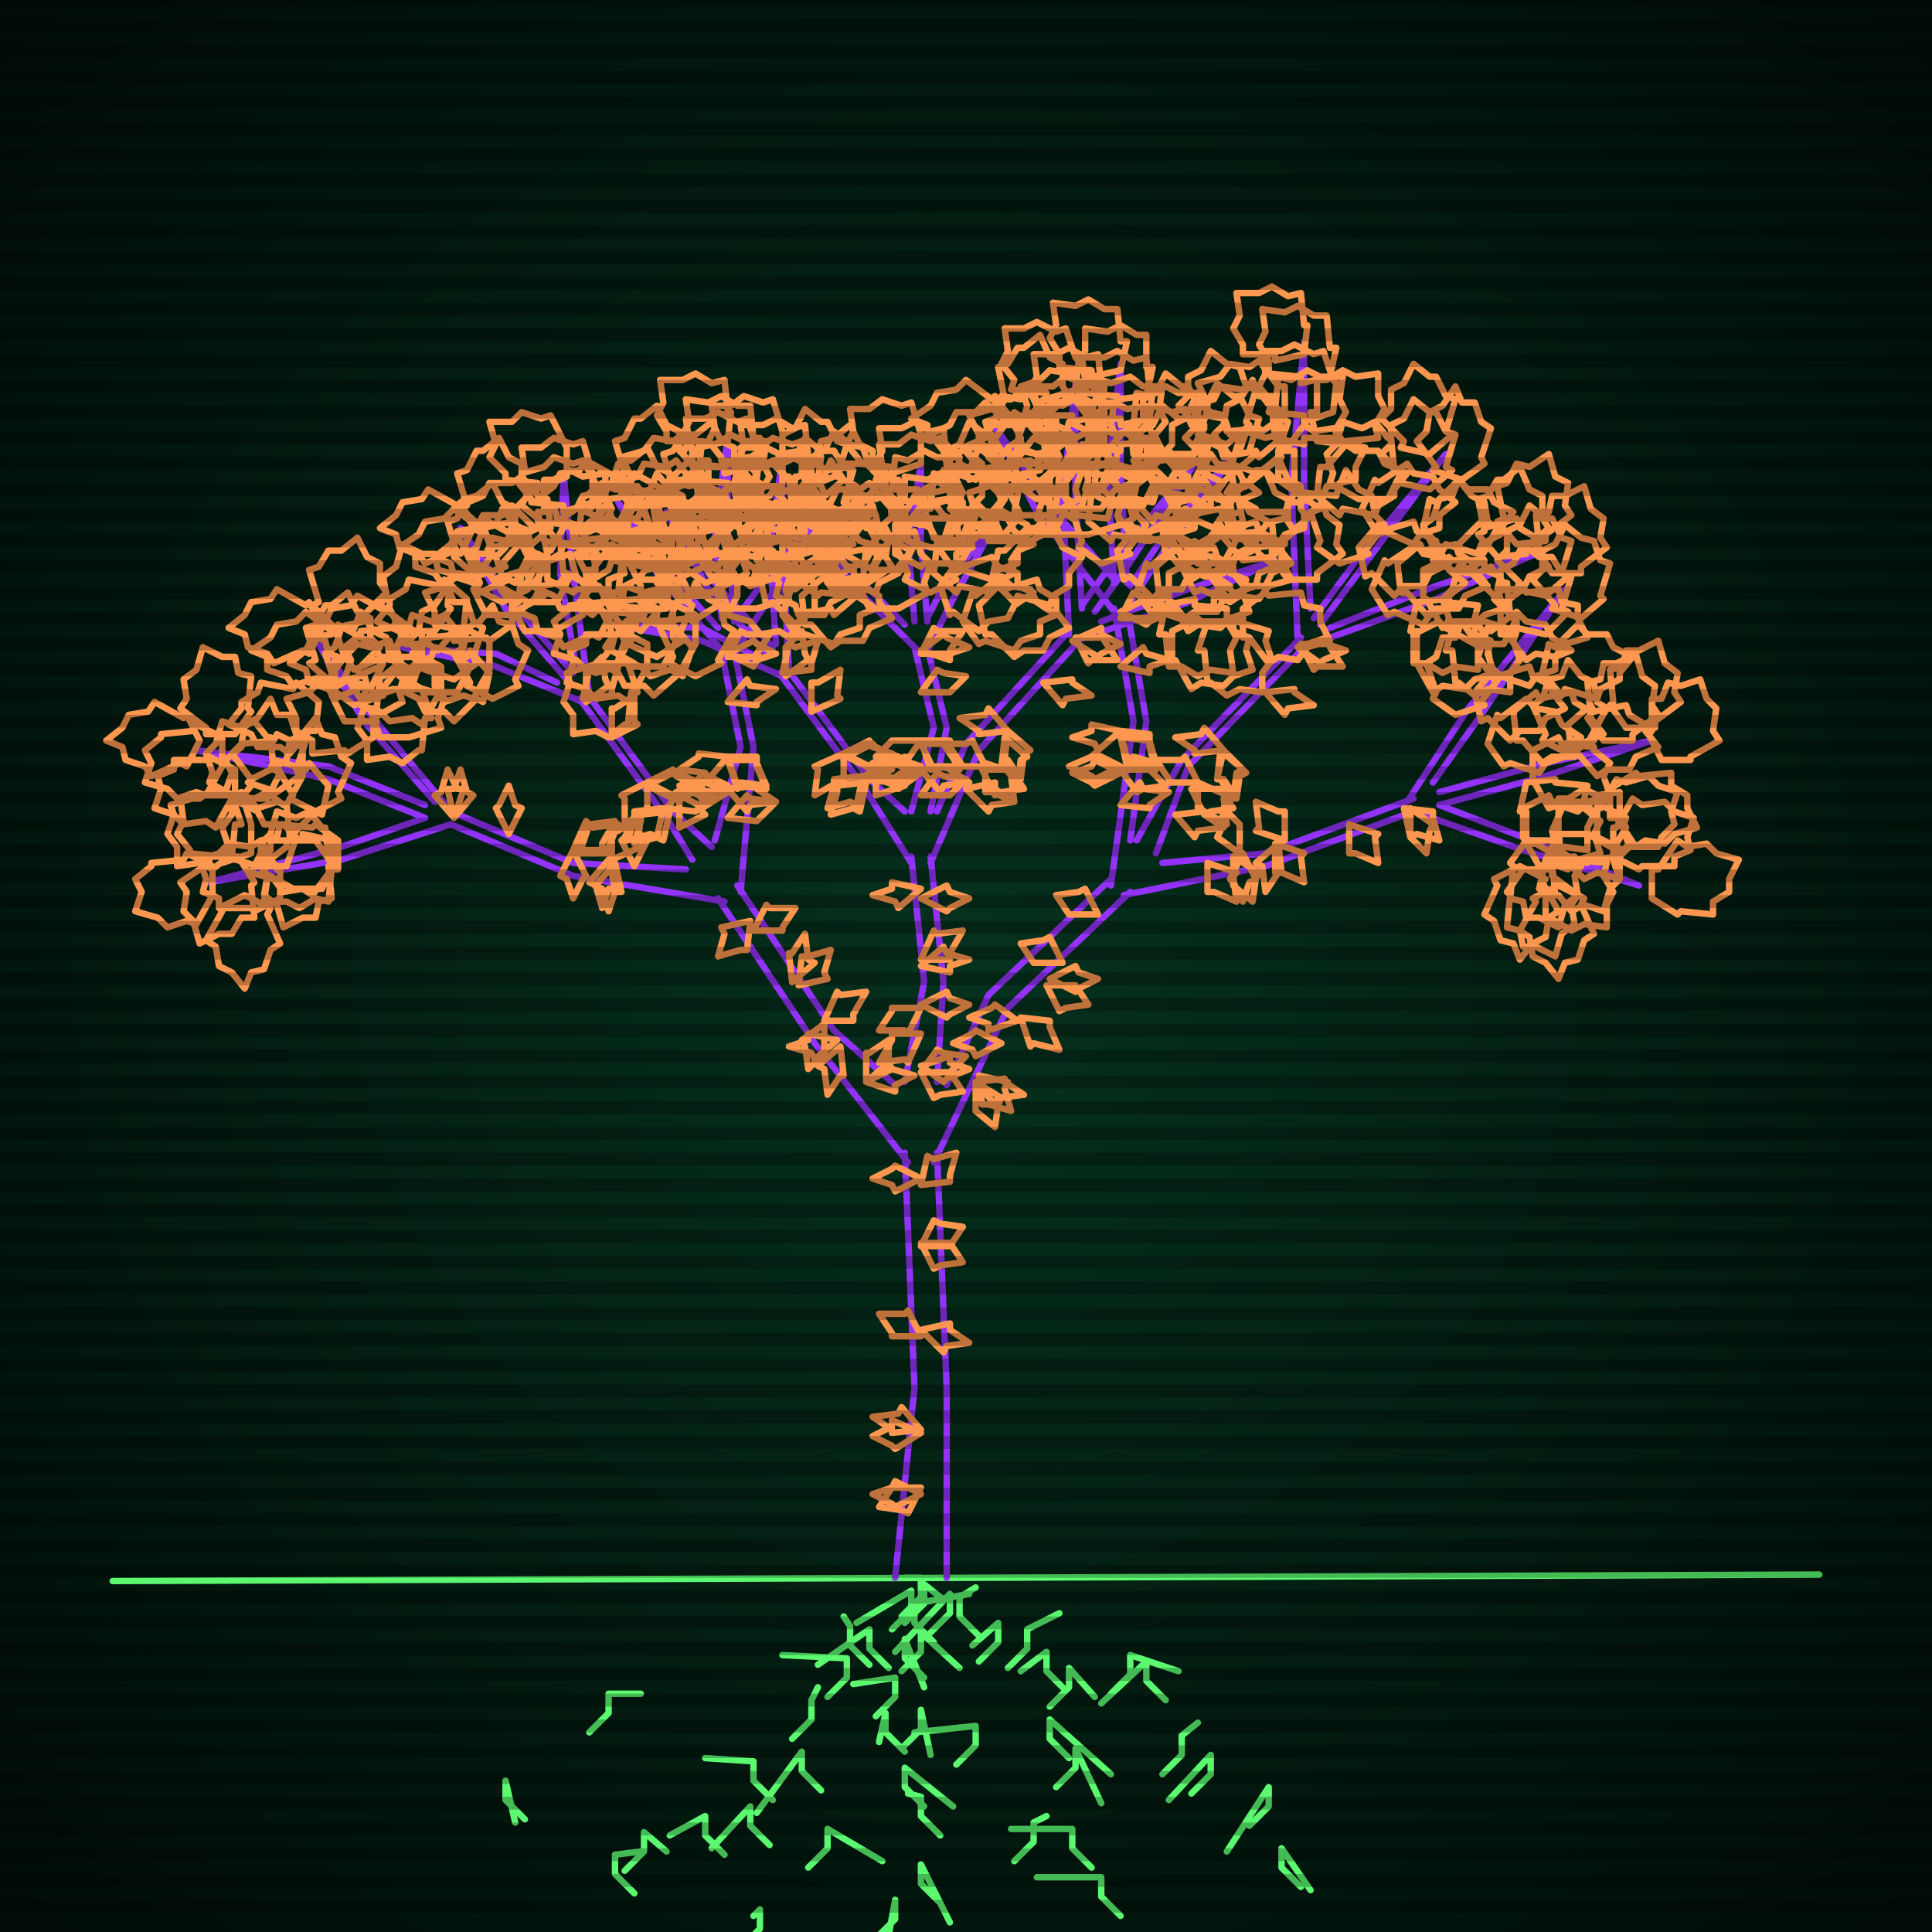
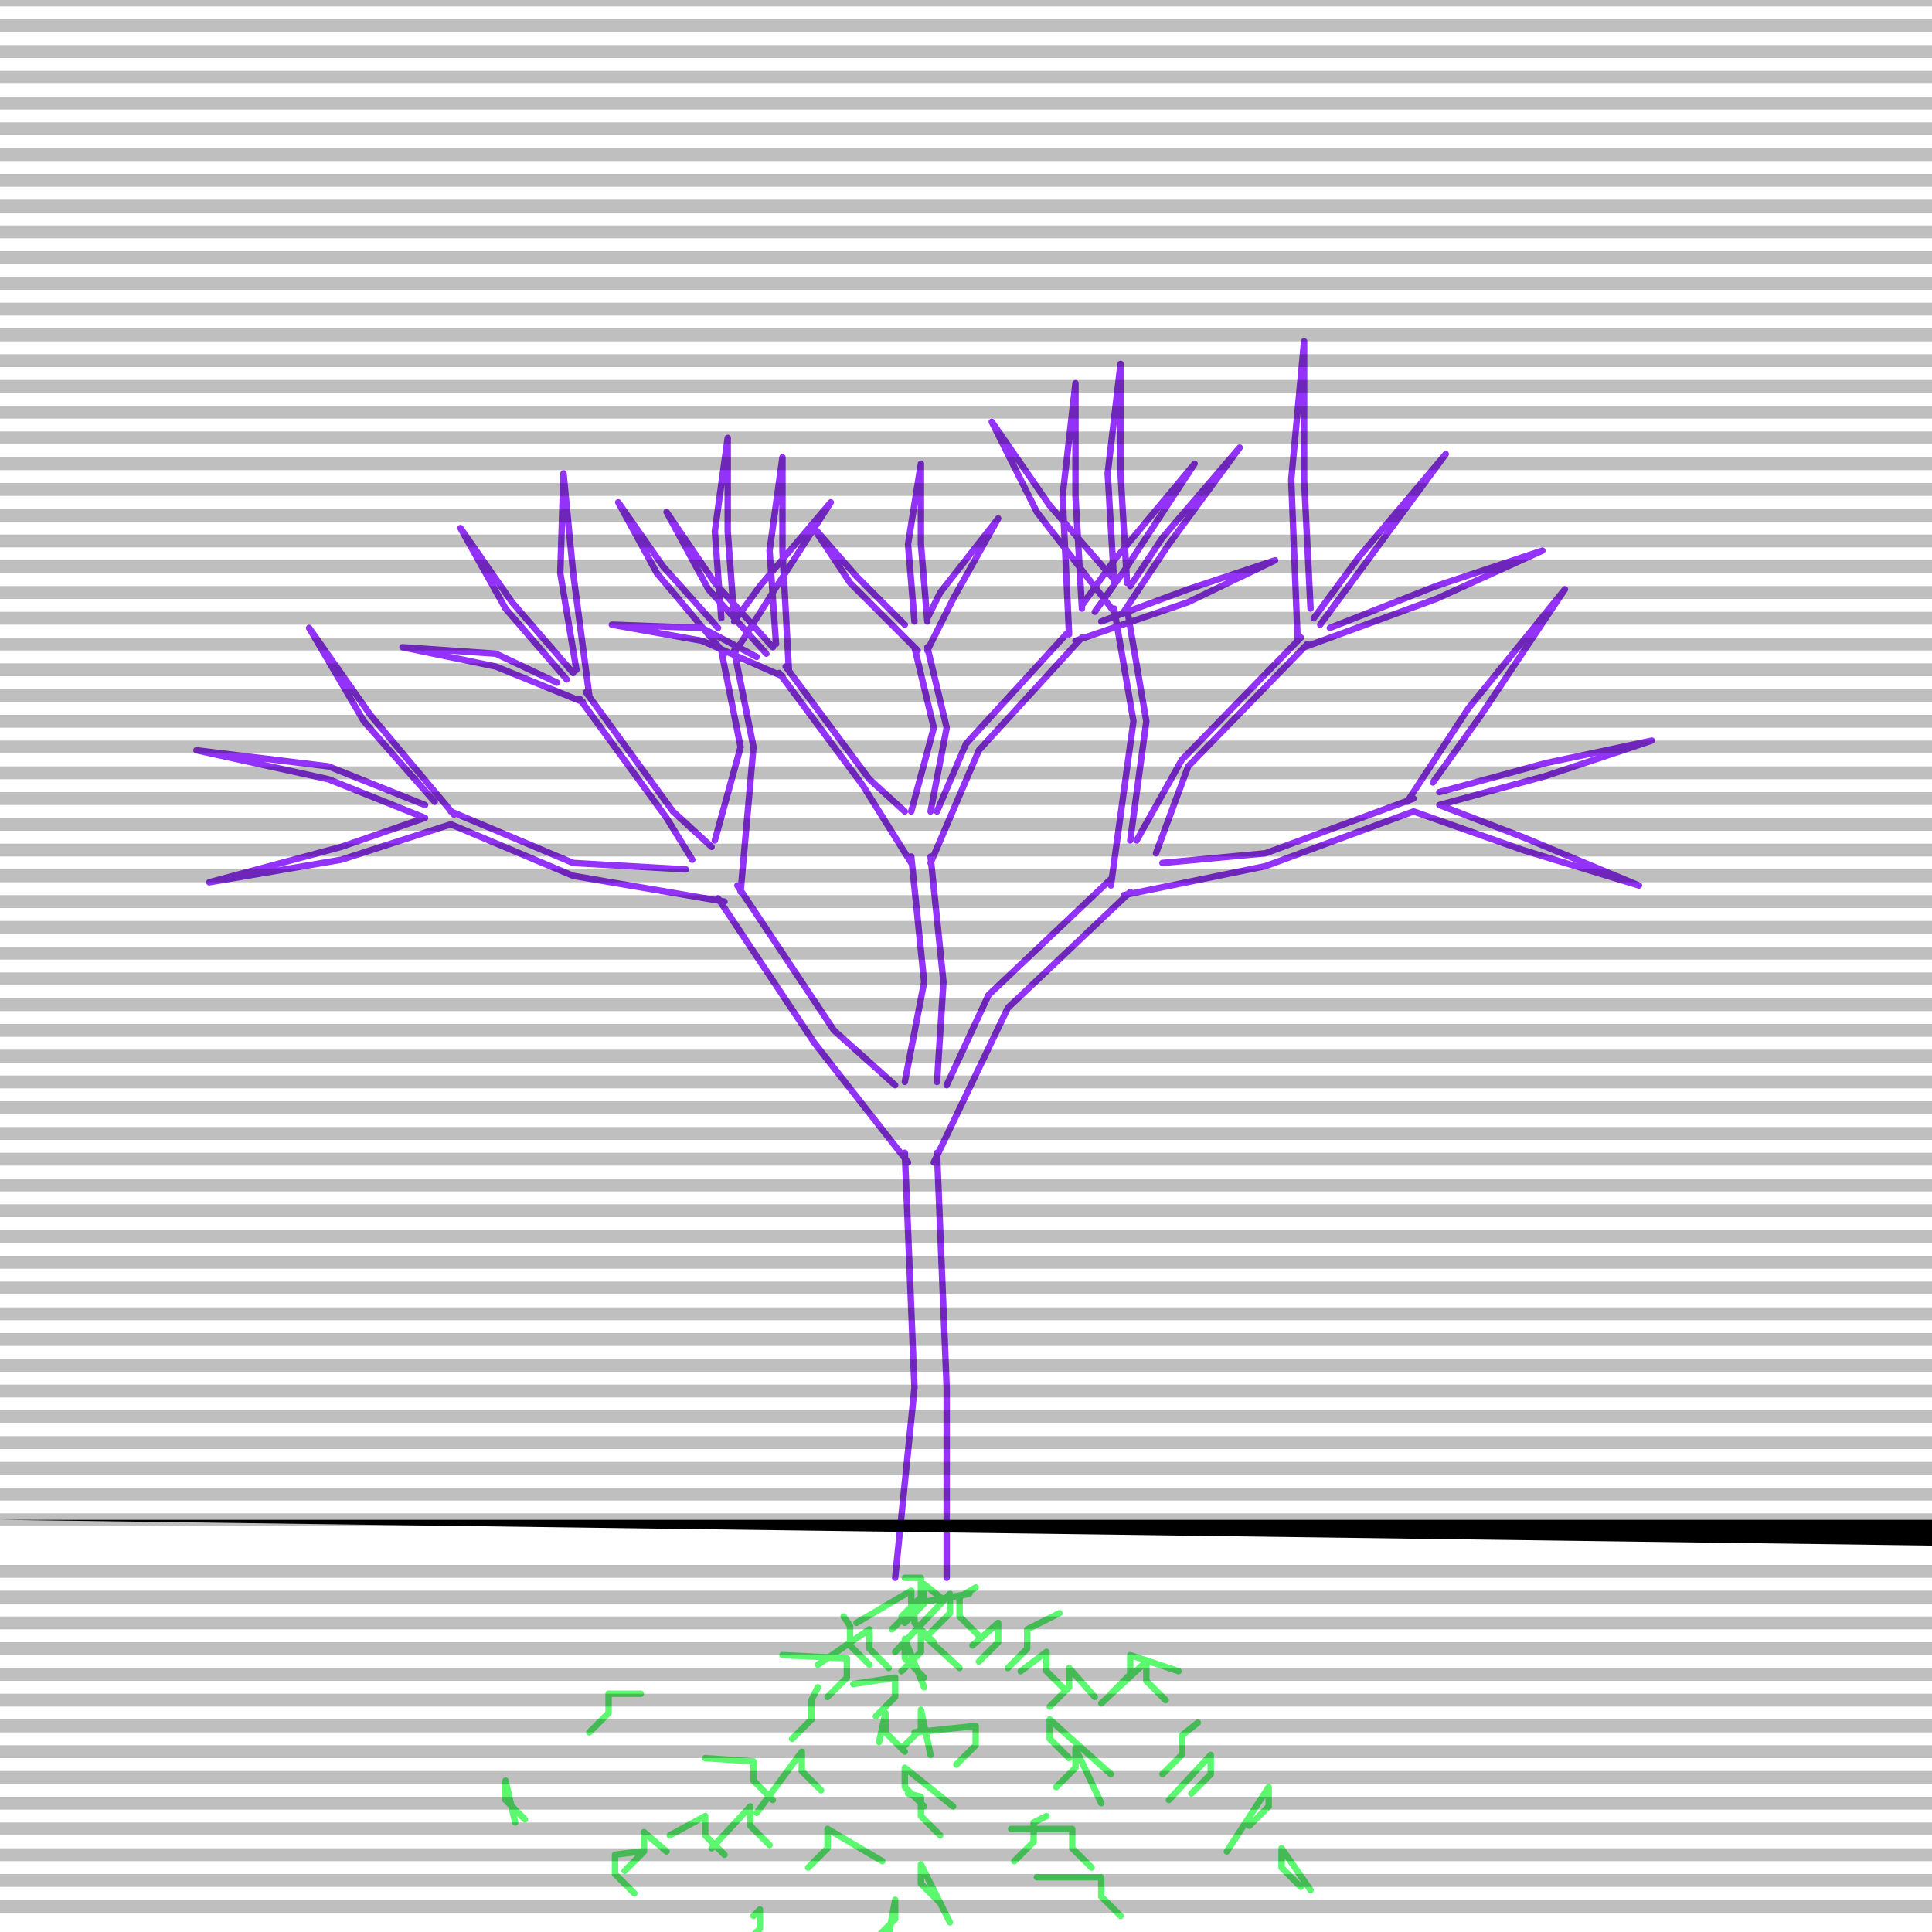
<svg xmlns="http://www.w3.org/2000/svg" width="600" height="600">
  <style>
                @keyframes glow {0 % {opacity: 0.6;}
                3% {opacity: 0.9;} 30% {opacity: 0.6} 70% {opacity: 0.9}}
    
                .flicker {
                animation: glow 3s linear infinite alternate;
                animation-duration: 2.6s;
                animation-delay: 2.1s;
            }
    
    
            </style>
  <defs>
    <radialGradient id="screenGradient" r="100%">
      <stop offset="0%" stop-color="#05321e" />
      <stop offset="90%" stop-color="black" />
    </radialGradient>
  </defs>
-   <rect fill="black" width="600" height="600" />
-   <rect className="flicker" fill="url(#screenGradient)" width="600" height="600" />
-   <path id="ground-path" className="flicker" style="fill: none;stroke: #5bf870;stroke-width:2px;stroke-linecap:round;stroke-linejoin:round;stroke-miterlimit:4;stroke-dasharray:none" d="M 35 491 L 565 489 " />
  <path id="branch-path" className="flicker" style="fill: none;stroke: #9332f8;stroke-width:2px;stroke-linecap:round;stroke-linejoin:round;stroke-miterlimit:4;stroke-dasharray:none" d="M 278 490 L 284 431 L 281 358 M 291 358 L 294 431 L 294 490 M 282 361 L 253 324 L 223 279 M 229 275 L 259 320 L 278 337 M 225 280 L 178 272 L 140 256 M 140 252 L 178 268 L 213 270 M 140 256 L 106 267 L 65 274 L 106 263 L 132 254 M 132 254 L 102 242 L 61 233 L 102 238 L 132 250 M 135 249 L 113 224 L 96 195 L 115 222 L 141 253 M 215 267 L 207 254 L 180 217 M 182 215 L 209 252 L 221 263 M 181 218 L 154 207 L 125 201 L 154 203 L 173 212 M 176 211 L 157 189 L 143 164 L 159 187 L 178 209 M 179 208 L 174 178 L 175 147 L 178 178 L 183 216 M 222 261 L 230 232 L 224 202 M 228 202 L 234 232 L 230 277 M 225 203 L 204 178 L 192 156 L 206 176 L 223 195 M 224 192 L 222 165 L 226 136 L 226 165 L 228 192 M 228 193 L 236 182 L 258 156 L 240 184 L 228 203 M 281 336 L 287 305 L 283 266 M 289 266 L 293 305 L 291 336 M 283 268 L 268 244 L 242 209 M 244 207 L 270 242 L 281 252 M 243 210 L 218 199 L 190 194 L 218 195 L 235 204 M 238 203 L 220 183 L 207 159 L 222 181 L 240 201 M 241 200 L 239 171 L 243 142 L 243 171 L 245 208 M 283 252 L 290 226 L 284 201 M 288 201 L 294 226 L 289 252 M 285 202 L 264 181 L 252 163 L 266 179 L 281 194 M 284 193 L 282 169 L 286 144 L 286 169 L 288 193 M 288 192 L 292 184 L 310 161 L 296 186 L 288 202 M 291 252 L 300 231 L 332 196 M 336 198 L 304 233 L 289 268 M 332 197 L 330 154 L 334 119 L 334 154 L 336 189 M 336 188 L 346 174 L 371 144 L 350 176 L 340 190 M 342 193 L 369 183 L 396 174 L 369 187 L 334 199 M 294 337 L 307 309 L 345 273 M 351 277 L 313 313 L 290 361 M 345 275 L 352 224 L 346 189 M 350 189 L 356 224 L 351 261 M 346 190 L 322 159 L 308 131 L 326 157 L 346 180 M 346 181 L 344 147 L 348 113 L 348 147 L 350 181 M 351 182 L 361 167 L 385 139 L 363 169 L 349 190 M 353 261 L 367 236 L 404 198 M 406 200 L 369 238 L 359 265 M 403 199 L 401 149 L 405 106 L 405 149 L 407 189 M 408 192 L 422 173 L 449 141 L 424 175 L 410 194 M 413 195 L 446 182 L 479 171 L 446 186 L 405 201 M 361 268 L 393 265 L 439 248 M 439 252 L 393 269 L 349 278 M 437 249 L 456 220 L 486 183 L 460 222 L 445 243 M 447 246 L 480 237 L 513 230 L 480 241 L 447 250 M 447 250 L 473 260 L 509 275 L 473 264 L 439 252 " />
-   <path id="leaf-path" className="flicker" style="fill: none;stroke: #fd974f;stroke-width:2px;stroke-linecap:round;stroke-linejoin:round;stroke-miterlimit:4;stroke-dasharray:none" d="M 286 462 L 282 470 L 280 469 L 273 468 L 277 462 L 277 462 L 286 462 M 286 444 L 277 445 L 277 444 L 271 440 L 279 439 L 280 437 L 286 444 M 286 386 L 295 386 L 295 386 L 299 392 L 292 393 L 290 394 L 286 386 M 286 368 L 288 359 L 290 360 L 297 358 L 295 365 L 295 367 L 286 368 M 286 464 L 278 468 L 277 467 L 271 464 L 277 462 L 278 460 L 286 464 M 286 413 L 295 411 L 295 413 L 301 417 L 294 418 L 293 420 L 286 413 M 286 387 L 290 379 L 292 380 L 299 381 L 295 387 L 295 387 L 286 387 M 286 445 L 278 450 L 277 449 L 271 446 L 277 443 L 277 441 L 286 445 M 286 415 L 277 415 L 277 414 L 273 408 L 281 408 L 282 407 L 286 415 M 286 366 L 278 370 L 277 368 L 271 366 L 277 363 L 278 362 L 286 366 M 260 323 L 253 329 L 252 327 L 245 325 L 251 323 L 251 321 L 260 323 M 234 289 L 238 281 L 239 282 L 247 282 L 243 288 L 243 289 L 234 289 M 246 305 L 245 296 L 246 296 L 250 290 L 251 298 L 253 299 L 246 305 M 269 336 L 269 327 L 270 327 L 276 323 L 276 331 L 277 332 L 269 336 M 261 325 L 262 334 L 261 334 L 257 340 L 256 332 L 254 331 L 261 325 M 269 336 L 276 330 L 277 332 L 284 334 L 278 337 L 278 339 L 269 336 M 233 286 L 232 295 L 230 295 L 223 297 L 225 290 L 224 288 L 233 286 M 256 317 L 260 308 L 261 309 L 269 308 L 265 315 L 265 317 L 256 317 M 248 306 L 249 297 L 251 297 L 258 295 L 256 302 L 257 304 L 248 306 M 256 318 L 256 327 L 256 327 L 251 332 L 250 325 L 249 323 L 256 318 M 141 254 L 135 247 L 137 246 L 139 239 L 142 245 L 144 245 L 141 254 M 197 269 L 193 261 L 194 260 L 197 254 L 199 260 L 201 261 L 197 269 M 189 267 L 191 276 L 189 276 L 187 282 L 185 275 L 183 274 L 189 267 M 178 264 L 182 255 L 183 256 L 191 255 L 187 262 L 187 264 L 178 264 M 141 254 L 139 245 L 141 245 L 143 239 L 145 246 L 147 247 L 141 254 M 178 264 L 182 272 L 181 273 L 178 279 L 176 273 L 174 272 L 178 264 M 190 267 L 190 258 L 192 258 L 199 254 L 198 262 L 199 263 L 190 267 M 158 259 L 154 251 L 155 250 L 158 244 L 160 250 L 162 251 L 158 259 M 191 268 L 193 277 L 191 277 L 189 283 L 187 276 L 185 275 L 191 268 M 180 265 L 183 256 L 184 257 L 192 256 L 189 263 L 189 265 L 180 265 M 105 261 L 105 270 L 103 270 L 97 278 L 94 276 L 88 277 L 85 273 L 78 271 L 81 265 L 81 261 L 86 260 L 87 256 L 97 257 L 98 256 L 105 261 M 66 269 L 66 278 L 66 278 L 61 287 L 58 286 L 52 288 L 49 285 L 42 283 L 44 277 L 42 273 L 47 269 L 47 268 L 57 267 L 58 265 L 66 269 M 78 265 L 69 268 L 69 266 L 59 265 L 59 264 L 55 259 L 57 255 L 56 248 L 62 248 L 66 245 L 72 247 L 75 246 L 78 256 L 78 256 L 78 265 M 76 278 L 84 282 L 83 284 L 87 293 L 84 295 L 82 301 L 78 302 L 76 307 L 72 302 L 68 300 L 67 294 L 64 292 L 69 283 L 68 282 L 76 278 M 103 261 L 104 270 L 103 270 L 102 280 L 98 279 L 93 282 L 89 280 L 82 280 L 83 273 L 81 269 L 84 264 L 84 261 L 94 261 L 94 259 L 103 261 M 87 279 L 79 283 L 78 282 L 68 282 L 68 279 L 63 277 L 64 273 L 62 267 L 68 265 L 71 262 L 78 263 L 81 261 L 86 270 L 87 270 L 87 279 M 98 261 L 103 268 L 102 269 L 103 279 L 99 280 L 98 285 L 94 285 L 88 288 L 86 281 L 82 278 L 83 272 L 81 269 L 89 263 L 89 261 L 98 261 M 89 269 L 80 269 L 80 269 L 70 266 L 71 263 L 69 257 L 72 253 L 72 247 L 79 248 L 83 246 L 88 250 L 89 250 L 90 260 L 92 260 L 89 269 M 74 266 L 79 274 L 78 275 L 79 285 L 75 285 L 72 290 L 68 290 L 62 293 L 60 286 L 57 283 L 58 277 L 56 274 L 65 268 L 65 266 L 74 266 M 100 276 L 91 276 L 91 276 L 82 271 L 83 268 L 81 262 L 84 259 L 86 252 L 92 254 L 96 252 L 100 257 L 101 257 L 102 267 L 104 268 L 100 276 M 62 230 L 58 238 L 56 237 L 47 241 L 45 238 L 39 236 L 38 232 L 33 230 L 38 226 L 40 222 L 46 221 L 48 218 L 57 223 L 58 222 L 62 230 M 73 228 L 64 228 L 64 226 L 56 220 L 58 217 L 57 211 L 61 208 L 63 201 L 69 204 L 73 204 L 74 209 L 78 210 L 77 220 L 78 221 L 73 228 M 72 247 L 75 256 L 73 256 L 72 266 L 71 266 L 66 270 L 62 268 L 55 269 L 55 263 L 52 259 L 54 253 L 53 250 L 63 247 L 63 247 L 72 247 M 102 244 L 100 253 L 98 252 L 91 259 L 88 256 L 82 256 L 80 252 L 74 249 L 78 244 L 78 242 L 84 239 L 85 236 L 95 239 L 96 237 L 102 244 M 83 248 L 74 248 L 74 248 L 65 243 L 66 240 L 64 234 L 67 231 L 69 224 L 75 226 L 79 224 L 83 229 L 84 229 L 85 239 L 87 240 L 83 248 M 94 232 L 94 241 L 94 241 L 89 250 L 86 249 L 80 251 L 77 248 L 70 246 L 72 240 L 70 236 L 75 232 L 75 231 L 85 230 L 86 228 L 94 232 M 86 246 L 77 243 L 78 242 L 72 234 L 75 231 L 76 225 L 80 223 L 84 217 L 86 222 L 90 222 L 92 228 L 95 230 L 92 239 L 93 241 L 86 246 M 69 229 L 69 238 L 69 238 L 64 247 L 61 246 L 55 248 L 52 245 L 45 243 L 47 237 L 45 233 L 50 229 L 50 228 L 60 227 L 61 225 L 69 229 M 98 252 L 90 248 L 91 247 L 86 238 L 89 236 L 90 230 L 94 228 L 98 223 L 100 228 L 104 229 L 106 235 L 109 237 L 105 246 L 106 248 L 98 252 M 73 239 L 73 248 L 72 248 L 67 257 L 64 255 L 57 256 L 54 253 L 48 251 L 50 245 L 49 241 L 54 239 L 54 236 L 64 236 L 65 235 L 73 239 M 104 195 L 97 188 L 99 187 L 96 177 L 99 176 L 102 171 L 106 171 L 111 167 L 114 173 L 118 175 L 118 181 L 120 184 L 113 191 L 113 193 L 104 195 M 99 218 L 98 227 L 96 227 L 90 234 L 87 232 L 80 232 L 78 228 L 71 225 L 75 220 L 75 218 L 80 215 L 81 212 L 91 214 L 92 212 L 99 218 M 116 229 L 108 234 L 107 233 L 97 234 L 97 230 L 92 227 L 92 223 L 89 217 L 96 215 L 99 212 L 105 213 L 108 211 L 114 220 L 116 220 L 116 229 M 110 219 L 103 214 L 104 212 L 101 203 L 104 201 L 106 195 L 110 195 L 112 190 L 116 196 L 120 198 L 121 204 L 124 207 L 118 215 L 119 216 L 110 219 M 119 206 L 115 214 L 113 213 L 104 217 L 102 214 L 96 212 L 95 208 L 90 206 L 95 202 L 97 198 L 103 197 L 105 194 L 114 199 L 115 198 L 119 206 M 107 224 L 103 216 L 104 215 L 104 205 L 107 204 L 111 200 L 115 201 L 121 199 L 123 205 L 126 208 L 124 215 L 125 218 L 116 223 L 117 224 L 107 224 M 100 195 L 96 203 L 94 202 L 85 206 L 83 203 L 77 201 L 76 197 L 71 195 L 76 191 L 78 187 L 84 186 L 86 183 L 95 188 L 96 187 L 100 195 M 118 229 L 115 220 L 117 220 L 118 210 L 119 210 L 124 206 L 128 208 L 135 207 L 135 213 L 138 217 L 136 223 L 137 226 L 127 229 L 127 229 L 118 229 M 107 204 L 102 211 L 100 210 L 91 213 L 89 210 L 83 208 L 83 204 L 78 202 L 84 198 L 86 194 L 92 193 L 95 190 L 103 196 L 104 195 L 107 204 M 103 212 L 96 206 L 98 205 L 95 195 L 98 194 L 101 188 L 103 188 L 108 184 L 111 190 L 115 192 L 115 198 L 118 201 L 111 208 L 112 210 L 103 212 M 211 257 L 211 248 L 212 248 L 218 244 L 218 252 L 219 253 L 211 257 M 206 251 L 204 260 L 202 259 L 195 261 L 197 254 L 197 252 L 206 251 M 201 243 L 209 239 L 210 240 L 217 243 L 210 246 L 209 247 L 201 243 M 181 217 L 183 208 L 185 209 L 192 207 L 190 214 L 190 216 L 181 217 M 201 243 L 201 252 L 200 252 L 194 256 L 194 248 L 193 247 L 201 243 M 207 251 L 213 244 L 214 245 L 222 246 L 217 251 L 216 252 L 207 251 M 190 229 L 190 220 L 191 220 L 197 216 L 197 224 L 198 225 L 190 229 M 208 252 L 206 261 L 204 260 L 197 262 L 199 255 L 199 253 L 208 252 M 201 244 L 209 240 L 210 241 L 216 244 L 210 246 L 209 248 L 201 244 M 182 218 L 182 209 L 182 209 L 187 204 L 188 211 L 189 213 L 182 218 M 125 197 L 121 205 L 119 204 L 110 208 L 108 205 L 102 203 L 101 199 L 96 197 L 101 193 L 103 189 L 109 188 L 111 185 L 120 190 L 121 189 L 125 197 M 135 196 L 126 196 L 126 194 L 118 188 L 120 185 L 119 179 L 123 176 L 125 169 L 131 172 L 135 172 L 136 177 L 140 178 L 139 188 L 140 189 L 135 196 M 131 214 L 134 223 L 132 223 L 131 233 L 130 233 L 125 237 L 121 235 L 114 236 L 114 230 L 111 226 L 113 220 L 112 217 L 122 214 L 122 214 L 131 214 M 152 209 L 150 218 L 148 217 L 141 224 L 138 221 L 132 221 L 130 217 L 124 214 L 128 209 L 128 207 L 134 204 L 135 201 L 145 204 L 146 202 L 152 209 M 142 215 L 133 215 L 133 215 L 124 210 L 125 207 L 123 201 L 126 198 L 128 191 L 134 193 L 138 191 L 142 196 L 143 196 L 144 206 L 146 207 L 142 215 M 152 199 L 152 208 L 152 208 L 147 217 L 144 216 L 138 218 L 135 215 L 128 213 L 130 207 L 128 203 L 133 199 L 133 198 L 143 197 L 144 195 L 152 199 M 141 211 L 132 208 L 133 207 L 127 199 L 130 196 L 131 190 L 135 188 L 139 182 L 141 187 L 145 187 L 147 193 L 150 195 L 147 204 L 148 206 L 141 211 M 131 197 L 131 206 L 131 206 L 126 215 L 123 214 L 117 216 L 114 213 L 107 211 L 109 205 L 107 201 L 112 197 L 112 196 L 122 195 L 123 193 L 131 197 M 153 217 L 145 213 L 146 212 L 141 203 L 144 201 L 145 195 L 149 193 L 153 188 L 155 193 L 159 194 L 161 200 L 164 202 L 160 211 L 161 213 L 153 217 M 137 207 L 137 216 L 136 216 L 131 225 L 128 223 L 121 224 L 118 221 L 112 219 L 114 213 L 113 209 L 118 207 L 118 204 L 128 204 L 129 203 L 137 207 M 150 164 L 143 158 L 145 157 L 142 147 L 145 146 L 148 140 L 150 140 L 155 136 L 158 142 L 162 144 L 162 150 L 165 153 L 158 160 L 159 162 L 150 164 M 145 186 L 144 195 L 142 195 L 136 202 L 133 200 L 126 200 L 124 196 L 117 193 L 121 188 L 121 186 L 126 183 L 127 180 L 137 182 L 138 180 L 145 186 M 159 194 L 152 199 L 151 198 L 141 199 L 140 195 L 135 194 L 135 190 L 132 184 L 139 182 L 142 178 L 148 179 L 151 177 L 157 185 L 159 185 L 159 194 M 156 187 L 148 183 L 149 181 L 145 172 L 148 170 L 150 164 L 154 163 L 156 158 L 160 163 L 164 165 L 165 171 L 168 173 L 163 182 L 164 183 L 156 187 M 164 173 L 160 181 L 158 180 L 149 184 L 147 181 L 141 179 L 140 175 L 135 173 L 140 169 L 142 165 L 148 164 L 150 161 L 159 166 L 160 165 L 164 173 M 151 191 L 147 183 L 148 182 L 148 172 L 151 172 L 153 167 L 157 168 L 163 166 L 165 172 L 168 175 L 167 182 L 169 185 L 160 190 L 160 191 L 151 191 M 147 164 L 143 172 L 141 171 L 132 175 L 130 172 L 124 170 L 123 166 L 118 164 L 123 160 L 125 156 L 131 155 L 133 152 L 142 157 L 143 156 L 147 164 M 163 196 L 159 188 L 161 187 L 162 177 L 163 177 L 167 172 L 171 174 L 177 172 L 179 179 L 182 182 L 180 188 L 181 191 L 172 196 L 172 196 L 163 196 M 153 172 L 148 179 L 146 178 L 137 181 L 135 178 L 129 176 L 129 172 L 124 170 L 130 166 L 132 162 L 138 161 L 141 158 L 149 164 L 150 163 L 153 172 M 148 179 L 141 173 L 142 172 L 139 162 L 142 161 L 144 155 L 148 154 L 153 150 L 156 156 L 160 158 L 160 164 L 163 167 L 156 175 L 157 176 L 148 179 M 170 172 L 164 179 L 163 177 L 153 180 L 152 177 L 146 174 L 146 172 L 142 167 L 148 164 L 150 160 L 156 160 L 159 157 L 166 164 L 168 163 L 170 172 M 173 187 L 164 187 L 164 187 L 155 182 L 156 179 L 154 173 L 157 170 L 159 163 L 165 165 L 169 163 L 173 168 L 174 168 L 175 178 L 177 179 L 173 187 M 181 173 L 178 164 L 180 164 L 181 154 L 182 154 L 187 150 L 191 152 L 198 151 L 198 157 L 201 161 L 199 167 L 200 170 L 190 173 L 190 173 L 181 173 M 186 161 L 178 165 L 177 163 L 167 162 L 167 161 L 162 157 L 164 153 L 162 147 L 169 145 L 172 142 L 178 144 L 181 143 L 186 152 L 186 152 L 186 161 M 170 180 L 170 171 L 171 171 L 176 162 L 179 164 L 186 163 L 189 166 L 195 168 L 193 174 L 194 178 L 189 180 L 189 183 L 179 183 L 178 184 L 170 180 M 176 148 L 167 152 L 167 150 L 157 149 L 157 147 L 152 142 L 154 138 L 152 131 L 159 131 L 162 128 L 168 130 L 171 129 L 176 139 L 176 139 L 176 148 M 182 186 L 182 177 L 184 177 L 190 169 L 193 171 L 199 170 L 202 174 L 209 176 L 206 182 L 206 186 L 201 187 L 200 191 L 190 190 L 189 191 L 182 186 M 184 156 L 175 159 L 175 157 L 165 156 L 165 155 L 161 150 L 163 146 L 162 139 L 168 139 L 172 136 L 178 138 L 181 137 L 184 147 L 184 147 L 184 156 M 169 168 L 167 159 L 169 159 L 169 149 L 172 149 L 177 146 L 181 148 L 188 147 L 188 154 L 190 158 L 187 163 L 188 167 L 178 168 L 178 169 L 169 168 M 171 164 L 164 170 L 163 168 L 153 170 L 152 167 L 147 164 L 147 162 L 143 157 L 150 154 L 152 150 L 159 150 L 162 148 L 168 155 L 170 155 L 171 164 M 226 244 L 218 248 L 217 247 L 211 244 L 217 242 L 218 240 L 226 244 M 226 235 L 235 235 L 235 237 L 238 244 L 230 243 L 229 244 L 226 235 M 226 203 L 234 199 L 235 200 L 241 203 L 235 205 L 234 207 L 226 203 M 226 235 L 220 242 L 219 240 L 211 239 L 217 235 L 217 234 L 226 235 M 226 245 L 235 244 L 235 245 L 241 249 L 233 250 L 232 252 L 226 245 M 226 218 L 232 211 L 233 213 L 241 214 L 235 218 L 235 219 L 226 218 M 226 246 L 218 251 L 217 250 L 211 247 L 217 244 L 217 242 L 226 246 M 226 236 L 235 236 L 235 238 L 238 245 L 230 244 L 229 245 L 226 236 M 226 204 L 230 196 L 232 197 L 239 197 L 235 203 L 236 204 L 226 204 M 226 254 L 232 247 L 233 248 L 241 249 L 236 254 L 235 255 L 226 254 M 199 154 L 192 148 L 194 147 L 191 137 L 194 136 L 197 130 L 199 130 L 204 126 L 207 132 L 211 134 L 211 140 L 214 143 L 207 150 L 208 152 L 199 154 M 193 175 L 192 184 L 190 184 L 184 191 L 181 189 L 174 189 L 172 185 L 165 182 L 169 177 L 169 175 L 174 172 L 175 169 L 185 171 L 186 169 L 193 175 M 206 182 L 199 187 L 198 186 L 188 187 L 187 183 L 182 182 L 182 178 L 179 172 L 186 170 L 189 166 L 195 167 L 198 165 L 204 173 L 206 173 L 206 182 M 204 176 L 196 172 L 197 170 L 193 161 L 196 159 L 198 153 L 202 152 L 204 147 L 208 152 L 212 154 L 213 160 L 216 162 L 211 171 L 212 172 L 204 176 M 211 163 L 207 171 L 205 170 L 196 174 L 194 171 L 188 169 L 187 165 L 182 163 L 187 159 L 189 155 L 195 154 L 197 151 L 206 156 L 207 155 L 211 163 M 198 180 L 194 172 L 195 171 L 195 161 L 198 161 L 200 156 L 204 157 L 210 155 L 212 161 L 215 164 L 214 171 L 216 174 L 207 179 L 207 180 L 198 180 M 196 155 L 192 163 L 190 162 L 181 166 L 179 163 L 173 161 L 172 157 L 167 155 L 172 151 L 174 147 L 180 146 L 182 143 L 191 148 L 192 147 L 196 155 M 210 185 L 206 177 L 208 176 L 209 166 L 210 166 L 214 161 L 218 163 L 224 161 L 226 168 L 229 171 L 227 177 L 228 180 L 219 185 L 219 185 L 210 185 M 202 164 L 197 171 L 195 170 L 186 173 L 184 170 L 178 168 L 178 164 L 173 162 L 179 158 L 181 154 L 187 153 L 190 150 L 198 156 L 199 155 L 202 164 M 196 168 L 189 162 L 190 161 L 187 151 L 190 150 L 192 144 L 196 143 L 201 139 L 204 145 L 208 147 L 208 153 L 211 156 L 204 164 L 205 165 L 196 168 M 219 160 L 212 166 L 211 164 L 201 166 L 200 163 L 194 160 L 195 156 L 191 150 L 198 148 L 200 144 L 207 145 L 210 143 L 216 151 L 218 151 L 219 160 M 220 174 L 211 174 L 211 173 L 202 168 L 204 165 L 203 158 L 206 155 L 208 149 L 214 151 L 218 150 L 220 155 L 223 155 L 223 165 L 224 166 L 220 174 M 230 161 L 228 152 L 230 152 L 230 142 L 233 142 L 238 139 L 242 141 L 249 140 L 249 147 L 251 151 L 248 156 L 249 160 L 239 161 L 239 162 L 230 161 M 235 149 L 226 152 L 226 150 L 215 149 L 216 146 L 212 141 L 214 137 L 213 130 L 219 130 L 223 128 L 229 131 L 232 130 L 235 139 L 236 140 L 235 149 M 218 168 L 218 159 L 220 159 L 226 151 L 229 153 L 235 152 L 238 156 L 245 158 L 242 164 L 242 168 L 237 169 L 236 173 L 226 172 L 225 173 L 218 168 M 226 137 L 217 139 L 217 137 L 207 137 L 207 134 L 204 129 L 206 125 L 205 118 L 212 118 L 216 116 L 221 119 L 225 118 L 226 128 L 227 128 L 226 137 M 230 173 L 231 164 L 233 164 L 239 157 L 242 159 L 249 159 L 251 163 L 258 166 L 254 171 L 254 173 L 249 176 L 248 179 L 238 177 L 237 179 L 230 173 M 234 145 L 225 147 L 225 145 L 215 144 L 215 140 L 212 135 L 214 131 L 213 124 L 220 125 L 224 123 L 229 126 L 233 126 L 234 136 L 236 136 L 234 145 M 217 156 L 216 147 L 217 147 L 218 137 L 222 138 L 227 135 L 231 137 L 238 137 L 237 144 L 239 148 L 236 153 L 236 156 L 226 156 L 226 158 L 217 156 M 220 152 L 213 157 L 212 156 L 202 157 L 201 153 L 196 152 L 196 148 L 193 142 L 200 140 L 203 136 L 209 137 L 212 135 L 218 143 L 220 143 L 220 152 M 233 182 L 226 177 L 227 175 L 224 166 L 227 164 L 229 158 L 233 158 L 235 153 L 239 159 L 243 161 L 244 167 L 247 170 L 241 178 L 242 179 L 233 182 M 255 176 L 257 167 L 259 168 L 266 161 L 269 164 L 275 164 L 277 168 L 283 171 L 279 176 L 279 178 L 273 181 L 272 184 L 262 181 L 261 183 L 255 176 M 257 164 L 248 162 L 248 160 L 241 153 L 243 150 L 243 144 L 247 142 L 250 136 L 255 140 L 259 140 L 262 145 L 265 146 L 262 156 L 264 157 L 257 164 M 236 179 L 242 172 L 243 174 L 253 171 L 254 174 L 260 177 L 260 179 L 264 184 L 258 187 L 256 191 L 250 191 L 247 194 L 240 187 L 238 188 L 236 179 M 255 155 L 246 153 L 247 151 L 240 144 L 243 141 L 243 135 L 247 133 L 250 127 L 255 131 L 257 131 L 260 137 L 263 138 L 260 148 L 262 149 L 255 155 M 249 185 L 256 179 L 257 181 L 267 179 L 268 182 L 273 185 L 273 187 L 277 192 L 270 195 L 268 199 L 261 199 L 258 201 L 252 194 L 250 194 L 249 185 M 264 163 L 255 160 L 256 159 L 249 151 L 252 148 L 252 142 L 256 140 L 259 134 L 264 138 L 268 139 L 270 145 L 273 146 L 270 156 L 271 157 L 264 163 M 237 169 L 240 160 L 241 161 L 249 155 L 252 158 L 258 159 L 260 163 L 266 167 L 261 169 L 261 173 L 255 175 L 253 178 L 244 175 L 242 176 L 237 169 M 244 167 L 235 167 L 235 167 L 226 162 L 227 159 L 225 153 L 228 150 L 230 143 L 236 145 L 240 143 L 244 148 L 245 148 L 246 158 L 248 159 L 244 167 M 243 191 L 246 182 L 247 183 L 255 177 L 258 180 L 264 181 L 266 185 L 272 189 L 267 191 L 267 195 L 261 197 L 259 200 L 250 197 L 248 198 L 243 191 M 286 279 L 294 275 L 295 277 L 301 279 L 295 282 L 294 283 L 286 279 M 286 298 L 290 289 L 291 290 L 299 289 L 295 296 L 295 298 L 286 298 M 286 333 L 291 326 L 293 327 L 300 328 L 295 333 L 295 333 L 286 333 M 286 321 L 282 330 L 281 329 L 273 330 L 277 323 L 277 321 L 286 321 M 286 333 L 295 333 L 295 333 L 299 339 L 292 340 L 290 341 L 286 333 M 286 276 L 279 282 L 278 280 L 271 278 L 277 276 L 277 274 L 286 276 M 286 312 L 294 308 L 295 310 L 301 312 L 295 315 L 294 316 L 286 312 M 286 300 L 293 294 L 294 296 L 301 298 L 295 300 L 295 302 L 286 300 M 286 313 L 282 321 L 281 320 L 273 320 L 277 314 L 277 313 L 286 313 M 286 331 L 295 328 L 295 330 L 301 332 L 294 335 L 293 336 L 286 331 M 272 247 L 272 238 L 274 238 L 281 235 L 280 243 L 281 244 L 272 247 M 268 241 L 266 250 L 264 249 L 257 251 L 259 244 L 259 242 L 268 241 M 262 234 L 270 230 L 271 232 L 277 234 L 271 237 L 270 238 L 262 234 M 243 209 L 245 200 L 247 201 L 254 199 L 252 206 L 252 208 L 243 209 M 262 234 L 262 243 L 260 243 L 253 247 L 254 239 L 253 238 L 262 234 M 268 242 L 274 235 L 275 237 L 283 238 L 277 242 L 277 243 L 268 242 M 252 221 L 252 212 L 254 212 L 261 208 L 260 216 L 261 217 L 252 221 M 269 243 L 267 252 L 265 251 L 258 253 L 260 246 L 260 244 L 269 243 M 263 235 L 271 231 L 272 232 L 279 235 L 272 238 L 271 239 L 263 235 M 244 210 L 244 201 L 244 201 L 249 196 L 250 203 L 251 205 L 244 210 M 190 190 L 186 198 L 184 197 L 175 201 L 173 198 L 167 196 L 166 192 L 161 190 L 166 186 L 168 182 L 174 181 L 176 178 L 185 183 L 186 182 L 190 190 M 200 189 L 191 188 L 191 186 L 183 180 L 185 177 L 184 170 L 188 168 L 190 161 L 196 165 L 200 164 L 203 170 L 206 171 L 204 181 L 206 182 L 200 189 M 195 206 L 198 215 L 196 215 L 195 225 L 194 225 L 189 229 L 185 227 L 178 228 L 178 222 L 175 218 L 177 212 L 176 209 L 186 206 L 186 206 L 195 206 M 215 201 L 212 210 L 211 209 L 203 216 L 200 213 L 194 213 L 192 209 L 186 206 L 190 201 L 191 197 L 197 195 L 198 192 L 208 195 L 209 194 L 215 201 M 206 207 L 197 207 L 197 206 L 188 201 L 190 198 L 189 191 L 192 188 L 194 182 L 200 184 L 204 183 L 206 188 L 209 188 L 209 198 L 210 199 L 206 207 M 216 191 L 216 200 L 216 200 L 211 209 L 208 208 L 202 210 L 199 207 L 192 205 L 194 199 L 192 195 L 197 191 L 197 190 L 207 189 L 208 187 L 216 191 M 204 204 L 195 200 L 196 199 L 190 190 L 193 188 L 194 182 L 198 180 L 202 175 L 206 180 L 210 180 L 212 186 L 215 188 L 211 197 L 212 199 L 204 204 M 196 189 L 196 198 L 196 198 L 191 207 L 188 206 L 182 208 L 179 205 L 172 203 L 174 197 L 172 193 L 177 189 L 177 188 L 187 187 L 188 185 L 196 189 M 216 210 L 208 206 L 209 204 L 205 195 L 208 193 L 210 187 L 214 186 L 216 181 L 220 186 L 224 188 L 225 194 L 228 196 L 223 205 L 224 206 L 216 210 M 201 200 L 201 209 L 200 209 L 195 218 L 192 216 L 185 217 L 182 214 L 176 212 L 178 206 L 177 202 L 182 200 L 182 197 L 192 197 L 193 196 L 201 200 M 214 159 L 207 152 L 209 151 L 206 141 L 209 140 L 212 135 L 216 135 L 221 131 L 224 137 L 228 139 L 228 145 L 230 148 L 223 155 L 223 157 L 214 159 M 208 180 L 207 189 L 205 189 L 199 196 L 196 194 L 189 194 L 187 190 L 180 187 L 184 182 L 184 180 L 189 177 L 190 174 L 200 176 L 201 174 L 208 180 M 223 188 L 215 193 L 214 192 L 204 193 L 204 189 L 199 186 L 199 182 L 196 176 L 203 174 L 206 171 L 212 172 L 215 170 L 221 179 L 223 179 L 223 188 M 219 181 L 212 176 L 213 174 L 210 165 L 213 163 L 215 157 L 219 157 L 221 152 L 225 158 L 229 160 L 230 166 L 233 169 L 227 177 L 228 178 L 219 181 M 227 168 L 223 176 L 221 175 L 212 179 L 210 176 L 204 174 L 203 170 L 198 168 L 203 164 L 205 160 L 211 159 L 213 156 L 222 161 L 223 160 L 227 168 M 214 184 L 210 176 L 211 175 L 211 165 L 214 164 L 218 160 L 222 161 L 228 159 L 230 165 L 233 168 L 231 175 L 232 178 L 223 183 L 224 184 L 214 184 M 211 159 L 207 167 L 205 166 L 196 170 L 194 167 L 188 165 L 187 161 L 182 159 L 187 155 L 189 151 L 195 150 L 197 147 L 206 152 L 207 151 L 211 159 M 226 189 L 223 180 L 225 180 L 226 170 L 227 170 L 232 166 L 236 168 L 243 167 L 243 173 L 246 177 L 244 183 L 245 186 L 235 189 L 235 189 L 226 189 M 217 168 L 212 175 L 210 174 L 201 177 L 199 174 L 193 172 L 193 168 L 188 166 L 194 162 L 196 158 L 202 157 L 205 154 L 213 160 L 214 159 L 217 168 M 212 173 L 205 167 L 207 166 L 204 156 L 207 155 L 210 149 L 212 149 L 217 145 L 220 151 L 224 153 L 224 159 L 227 162 L 220 169 L 221 171 L 212 173 M 236 167 L 229 173 L 228 171 L 218 173 L 217 170 L 212 167 L 212 165 L 208 160 L 215 157 L 217 153 L 224 153 L 227 151 L 233 158 L 235 158 L 236 167 M 237 180 L 228 180 L 228 180 L 219 175 L 220 172 L 218 166 L 221 163 L 223 156 L 229 158 L 233 156 L 237 161 L 238 161 L 239 171 L 241 172 L 237 180 M 247 167 L 244 158 L 246 158 L 247 148 L 248 148 L 253 144 L 257 146 L 264 145 L 264 151 L 267 155 L 265 161 L 266 164 L 256 167 L 256 167 L 247 167 M 252 156 L 243 159 L 243 157 L 233 156 L 233 155 L 229 150 L 231 146 L 230 139 L 236 139 L 240 136 L 246 138 L 249 137 L 252 147 L 252 147 L 252 156 M 235 174 L 235 165 L 236 165 L 241 156 L 244 158 L 251 157 L 254 160 L 260 162 L 258 168 L 259 172 L 254 174 L 254 177 L 244 177 L 243 178 L 235 174 M 243 143 L 234 146 L 234 144 L 224 143 L 224 142 L 220 137 L 222 133 L 221 126 L 227 126 L 231 123 L 237 125 L 240 124 L 243 134 L 243 134 L 243 143 M 247 180 L 247 171 L 249 171 L 255 163 L 258 165 L 264 164 L 267 168 L 274 170 L 271 176 L 271 180 L 266 181 L 265 185 L 255 184 L 254 185 L 247 180 M 251 151 L 242 153 L 242 151 L 232 151 L 232 148 L 229 143 L 231 139 L 230 132 L 237 132 L 241 130 L 246 133 L 250 132 L 251 142 L 252 142 L 251 151 M 234 163 L 232 154 L 234 154 L 235 144 L 239 144 L 244 141 L 248 143 L 255 142 L 254 149 L 256 153 L 253 158 L 253 162 L 243 163 L 243 165 L 234 163 M 237 159 L 230 165 L 229 163 L 219 165 L 218 162 L 213 159 L 213 157 L 209 152 L 216 149 L 218 145 L 225 145 L 228 143 L 234 150 L 236 150 L 237 159 M 286 238 L 279 243 L 278 242 L 271 239 L 277 237 L 277 235 L 286 238 M 286 230 L 295 230 L 295 232 L 298 239 L 290 238 L 289 239 L 286 230 M 286 202 L 293 197 L 294 198 L 301 201 L 295 203 L 295 205 L 286 202 M 286 230 L 281 237 L 279 236 L 272 235 L 277 230 L 277 230 L 286 230 M 286 239 L 295 238 L 295 239 L 301 243 L 293 244 L 292 246 L 286 239 M 286 215 L 291 208 L 293 209 L 300 210 L 295 215 L 295 215 L 286 215 M 286 240 L 279 245 L 278 244 L 271 241 L 277 239 L 277 237 L 286 240 M 286 231 L 295 231 L 295 232 L 299 238 L 291 238 L 290 239 L 286 231 M 286 203 L 290 195 L 291 196 L 299 196 L 295 202 L 295 203 L 286 203 M 286 247 L 291 240 L 293 241 L 300 242 L 295 247 L 295 247 L 286 247 M 259 161 L 252 155 L 253 154 L 250 144 L 253 143 L 255 137 L 259 136 L 264 132 L 267 138 L 271 140 L 271 146 L 274 149 L 267 157 L 268 158 L 259 161 M 253 181 L 253 190 L 251 190 L 245 198 L 242 196 L 236 197 L 233 193 L 226 191 L 229 185 L 229 181 L 234 180 L 235 176 L 245 177 L 246 176 L 253 181 M 266 185 L 259 191 L 258 189 L 248 191 L 247 188 L 241 185 L 242 181 L 238 175 L 245 173 L 247 169 L 254 170 L 257 168 L 263 176 L 265 176 L 266 185 M 264 182 L 256 178 L 257 176 L 253 167 L 256 165 L 258 159 L 262 158 L 264 153 L 268 158 L 272 160 L 273 166 L 276 168 L 271 177 L 272 178 L 264 182 M 272 168 L 268 176 L 267 175 L 258 180 L 256 177 L 250 176 L 248 172 L 243 168 L 248 166 L 249 162 L 255 160 L 257 157 L 266 161 L 268 160 L 272 168 M 259 184 L 254 176 L 255 175 L 254 165 L 258 165 L 261 160 L 265 160 L 271 157 L 273 164 L 276 167 L 275 173 L 277 176 L 268 182 L 268 184 L 259 184 M 256 162 L 252 170 L 251 169 L 242 174 L 240 171 L 234 170 L 232 166 L 227 162 L 232 160 L 233 156 L 239 154 L 241 151 L 250 155 L 252 154 L 256 162 M 270 189 L 266 181 L 268 180 L 269 170 L 270 170 L 274 165 L 278 167 L 284 165 L 286 172 L 289 175 L 287 181 L 288 184 L 279 189 L 279 189 L 270 189 M 262 170 L 258 178 L 256 177 L 247 181 L 245 178 L 239 176 L 238 172 L 233 170 L 238 166 L 240 162 L 246 161 L 248 158 L 257 163 L 258 162 L 262 170 M 256 172 L 249 167 L 250 165 L 247 156 L 250 154 L 252 148 L 256 148 L 258 143 L 262 149 L 266 151 L 267 157 L 270 160 L 264 168 L 265 169 L 256 172 M 279 166 L 272 172 L 271 170 L 261 172 L 260 169 L 255 166 L 255 164 L 251 159 L 258 156 L 260 152 L 267 152 L 270 150 L 276 157 L 278 157 L 279 166 M 280 177 L 271 177 L 271 177 L 262 172 L 263 169 L 261 163 L 264 160 L 266 153 L 272 155 L 276 153 L 280 158 L 281 158 L 282 168 L 284 169 L 280 177 M 290 167 L 287 158 L 289 158 L 290 147 L 293 148 L 298 144 L 302 146 L 309 145 L 309 151 L 311 155 L 308 161 L 309 164 L 300 167 L 299 168 L 290 167 M 295 155 L 286 158 L 286 156 L 276 155 L 276 154 L 272 149 L 274 145 L 273 138 L 279 138 L 283 135 L 289 137 L 292 136 L 295 146 L 295 146 L 295 155 M 278 172 L 278 163 L 279 163 L 284 154 L 287 156 L 294 155 L 297 158 L 303 160 L 301 166 L 302 170 L 297 172 L 297 175 L 287 175 L 286 176 L 278 172 M 286 144 L 277 147 L 277 145 L 267 144 L 267 143 L 263 138 L 265 134 L 264 127 L 270 127 L 274 124 L 280 126 L 283 125 L 286 135 L 286 135 L 286 144 M 290 178 L 291 169 L 293 169 L 299 161 L 302 163 L 309 162 L 311 166 L 318 168 L 314 174 L 315 178 L 309 181 L 308 184 L 298 182 L 297 184 L 290 178 M 294 152 L 285 154 L 285 152 L 275 152 L 275 149 L 272 144 L 274 140 L 273 133 L 280 133 L 284 131 L 289 134 L 293 133 L 294 143 L 295 143 L 294 152 M 277 161 L 276 152 L 277 152 L 278 142 L 282 143 L 287 140 L 291 142 L 298 142 L 297 149 L 299 153 L 296 158 L 296 161 L 286 161 L 286 163 L 277 161 M 280 158 L 273 164 L 272 162 L 262 164 L 261 161 L 256 158 L 256 156 L 252 151 L 259 148 L 261 144 L 268 144 L 271 142 L 277 149 L 279 149 L 280 158 M 289 184 L 281 180 L 282 178 L 278 169 L 281 167 L 283 161 L 287 160 L 289 155 L 293 160 L 297 162 L 298 168 L 301 170 L 296 179 L 297 180 L 289 184 M 308 180 L 310 171 L 312 171 L 319 164 L 322 166 L 328 166 L 330 170 L 336 173 L 332 178 L 332 182 L 327 185 L 326 188 L 316 185 L 315 187 L 308 180 M 311 167 L 302 166 L 302 164 L 295 158 L 297 155 L 297 148 L 301 146 L 304 139 L 309 143 L 311 143 L 314 148 L 317 149 L 315 159 L 317 160 L 311 167 M 292 182 L 297 175 L 299 176 L 308 173 L 310 176 L 316 178 L 316 182 L 321 184 L 315 188 L 313 192 L 307 193 L 304 196 L 296 190 L 295 191 L 292 182 M 308 159 L 299 158 L 299 156 L 292 150 L 294 147 L 294 140 L 298 138 L 301 131 L 306 135 L 308 135 L 311 140 L 314 141 L 312 151 L 314 152 L 308 159 M 304 188 L 311 181 L 312 183 L 322 180 L 323 183 L 328 186 L 328 190 L 332 195 L 326 198 L 324 202 L 318 202 L 315 204 L 308 197 L 306 197 L 304 188 M 317 168 L 308 166 L 309 164 L 302 157 L 305 154 L 305 148 L 309 146 L 312 140 L 317 144 L 319 144 L 322 150 L 325 151 L 322 161 L 324 162 L 317 168 M 292 171 L 295 162 L 296 163 L 304 157 L 307 160 L 313 161 L 315 165 L 321 169 L 316 171 L 316 175 L 310 177 L 308 180 L 299 177 L 297 178 L 292 171 M 298 170 L 289 170 L 289 170 L 279 167 L 280 164 L 278 158 L 281 154 L 281 148 L 288 149 L 292 147 L 297 151 L 298 151 L 299 161 L 301 161 L 298 170 M 299 193 L 302 184 L 303 185 L 311 179 L 314 182 L 320 183 L 322 187 L 328 191 L 323 193 L 323 197 L 317 199 L 315 202 L 306 199 L 304 200 L 299 193 M 313 227 L 320 233 L 318 234 L 317 242 L 313 236 L 312 236 L 313 227 M 334 198 L 343 198 L 343 199 L 347 205 L 339 205 L 338 206 L 334 198 M 313 227 L 304 228 L 304 227 L 298 223 L 306 222 L 307 220 L 313 227 M 306 237 L 315 240 L 314 241 L 315 249 L 308 246 L 306 246 L 306 237 M 324 212 L 333 211 L 333 212 L 339 216 L 331 217 L 330 219 L 324 212 M 306 238 L 296 238 L 297 237 L 293 231 L 300 231 L 302 230 L 306 238 M 312 229 L 319 235 L 317 236 L 316 244 L 312 238 L 311 238 L 312 229 M 333 199 L 342 195 L 342 197 L 348 200 L 342 203 L 341 204 L 333 199 M 300 245 L 309 243 L 309 245 L 315 249 L 308 250 L 307 252 L 300 245 M 305 239 L 314 239 L 314 239 L 318 245 L 311 246 L 309 247 L 305 239 M 327 146 L 320 152 L 319 150 L 309 152 L 308 149 L 303 146 L 303 144 L 299 139 L 306 136 L 308 132 L 315 132 L 318 130 L 324 137 L 326 137 L 327 146 M 328 164 L 319 164 L 319 163 L 310 158 L 312 155 L 311 148 L 314 145 L 316 139 L 322 141 L 326 140 L 328 145 L 331 145 L 331 155 L 332 156 L 328 164 M 338 147 L 336 138 L 338 138 L 338 128 L 341 128 L 346 125 L 350 127 L 357 126 L 357 133 L 359 137 L 356 142 L 357 146 L 347 147 L 347 148 L 338 147 M 343 137 L 334 140 L 334 138 L 324 137 L 324 136 L 320 131 L 322 127 L 321 120 L 327 120 L 331 117 L 337 119 L 340 118 L 343 128 L 343 128 L 343 137 M 326 156 L 326 147 L 328 147 L 334 139 L 337 141 L 343 140 L 346 144 L 353 146 L 350 152 L 350 156 L 345 157 L 344 161 L 334 160 L 333 161 L 326 156 M 334 121 L 325 124 L 325 122 L 314 121 L 315 118 L 311 113 L 313 109 L 312 102 L 318 102 L 322 100 L 328 103 L 331 102 L 334 111 L 335 112 L 334 121 M 338 162 L 339 153 L 341 153 L 347 146 L 350 148 L 357 148 L 359 152 L 366 155 L 362 160 L 362 162 L 357 165 L 356 168 L 346 166 L 345 168 L 338 162 M 342 129 L 333 131 L 333 129 L 323 129 L 323 126 L 320 121 L 322 117 L 321 110 L 328 110 L 332 108 L 337 111 L 341 110 L 342 120 L 343 120 L 342 129 M 325 144 L 324 135 L 325 135 L 326 125 L 330 126 L 335 123 L 339 125 L 346 125 L 345 132 L 347 136 L 344 141 L 344 144 L 334 144 L 334 146 L 325 144 M 328 139 L 321 144 L 320 143 L 310 144 L 309 140 L 304 139 L 304 135 L 301 129 L 308 127 L 311 123 L 317 124 L 320 122 L 326 130 L 328 130 L 328 139 M 342 175 L 335 170 L 336 168 L 333 159 L 336 157 L 338 151 L 342 151 L 344 146 L 348 152 L 352 154 L 353 160 L 356 163 L 350 171 L 351 172 L 342 175 M 366 167 L 368 158 L 370 159 L 377 152 L 380 155 L 386 155 L 388 159 L 394 162 L 390 167 L 390 169 L 384 172 L 383 175 L 373 172 L 372 174 L 366 167 M 368 154 L 359 152 L 359 150 L 352 143 L 354 140 L 354 134 L 358 132 L 361 126 L 366 130 L 370 130 L 373 135 L 376 136 L 373 146 L 375 147 L 368 154 M 347 171 L 353 164 L 354 166 L 364 163 L 365 166 L 371 169 L 371 171 L 375 176 L 369 179 L 367 183 L 361 183 L 358 186 L 351 179 L 349 180 L 347 171 M 367 144 L 358 142 L 359 140 L 352 133 L 355 130 L 355 124 L 359 122 L 362 116 L 367 120 L 369 120 L 372 126 L 375 127 L 372 137 L 374 138 L 367 144 M 359 176 L 366 170 L 367 172 L 377 170 L 378 173 L 383 176 L 383 178 L 387 183 L 380 186 L 378 190 L 371 190 L 368 192 L 362 185 L 360 185 L 359 176 M 376 153 L 367 150 L 368 149 L 361 141 L 364 138 L 364 132 L 368 130 L 371 124 L 376 128 L 380 129 L 382 135 L 385 136 L 382 146 L 383 147 L 376 153 M 347 160 L 350 151 L 351 152 L 359 146 L 362 149 L 368 150 L 370 154 L 376 158 L 371 160 L 371 164 L 365 166 L 363 169 L 354 166 L 352 167 L 347 160 M 355 157 L 346 157 L 346 157 L 337 152 L 338 149 L 336 143 L 339 140 L 341 133 L 347 135 L 351 133 L 355 138 L 356 138 L 357 148 L 359 149 L 355 157 M 353 184 L 356 175 L 357 176 L 365 170 L 368 173 L 374 174 L 376 178 L 382 182 L 377 184 L 377 188 L 371 190 L 369 193 L 360 190 L 358 191 L 353 184 M 386 189 L 393 184 L 394 185 L 404 184 L 405 188 L 410 189 L 410 193 L 413 199 L 406 201 L 403 205 L 397 204 L 394 206 L 388 198 L 386 198 L 386 189 M 386 174 L 380 167 L 382 166 L 380 156 L 383 155 L 386 150 L 388 150 L 393 146 L 396 153 L 400 155 L 400 162 L 402 165 L 395 171 L 395 173 L 386 174 M 362 188 L 371 186 L 371 188 L 381 189 L 381 193 L 384 198 L 382 202 L 383 209 L 376 208 L 372 210 L 367 207 L 363 207 L 362 197 L 360 197 L 362 188 M 390 170 L 384 163 L 386 162 L 384 152 L 387 151 L 390 146 L 392 146 L 397 142 L 400 149 L 404 151 L 404 158 L 406 161 L 399 167 L 399 169 L 390 170 M 375 193 L 384 193 L 384 193 L 394 196 L 393 199 L 395 205 L 392 209 L 392 215 L 385 214 L 381 216 L 376 212 L 375 212 L 374 202 L 372 202 L 375 193 M 400 180 L 395 173 L 396 172 L 395 162 L 399 161 L 400 156 L 404 156 L 410 153 L 412 160 L 416 163 L 415 169 L 417 172 L 409 178 L 409 180 L 400 180 M 363 178 L 371 174 L 372 175 L 382 175 L 382 178 L 387 180 L 386 184 L 388 190 L 382 192 L 379 195 L 372 194 L 369 196 L 364 187 L 363 187 L 363 178 M 374 179 L 366 175 L 367 173 L 362 164 L 365 162 L 366 156 L 370 155 L 374 149 L 378 155 L 382 156 L 383 162 L 386 164 L 381 173 L 382 175 L 374 179 M 364 196 L 372 192 L 373 193 L 383 193 L 383 196 L 388 198 L 387 202 L 389 208 L 383 210 L 380 213 L 373 212 L 370 214 L 365 205 L 364 205 L 364 196 M 373 170 L 379 163 L 380 165 L 390 162 L 391 165 L 397 168 L 397 170 L 401 175 L 395 178 L 393 182 L 387 182 L 384 185 L 377 178 L 375 179 L 373 170 M 326 304 L 334 300 L 335 302 L 341 304 L 335 307 L 334 308 L 326 304 M 303 336 L 312 335 L 312 336 L 318 340 L 310 341 L 309 343 L 303 336 M 311 324 L 303 328 L 302 326 L 296 324 L 302 321 L 303 320 L 311 324 M 303 336 L 311 341 L 310 343 L 309 350 L 303 345 L 303 345 L 303 336 M 341 284 L 332 284 L 332 284 L 328 278 L 335 277 L 337 276 L 341 284 M 317 316 L 326 317 L 326 319 L 329 326 L 321 324 L 320 325 L 317 316 M 325 306 L 334 306 L 334 306 L 338 312 L 331 313 L 329 314 L 325 306 M 316 317 L 307 320 L 307 318 L 301 316 L 308 313 L 309 312 L 316 317 M 304 334 L 313 336 L 312 338 L 314 345 L 307 343 L 305 343 L 304 334 M 330 299 L 321 299 L 321 299 L 317 293 L 324 292 L 326 291 L 330 299 M 348 238 L 340 242 L 339 241 L 332 238 L 339 235 L 340 234 L 348 238 M 348 227 L 357 228 L 357 230 L 359 237 L 352 235 L 350 236 L 348 227 M 348 190 L 356 186 L 357 187 L 364 190 L 357 193 L 356 194 L 348 190 M 348 227 L 341 233 L 340 231 L 333 229 L 339 227 L 339 225 L 348 227 M 348 239 L 357 239 L 357 239 L 362 244 L 355 245 L 353 246 L 348 239 M 348 207 L 355 201 L 356 203 L 363 205 L 357 207 L 357 209 L 348 207 M 348 240 L 340 244 L 339 243 L 333 240 L 339 238 L 340 236 L 348 240 M 348 229 L 357 230 L 357 232 L 359 239 L 352 237 L 350 238 L 348 229 M 348 192 L 352 184 L 354 185 L 361 186 L 357 192 L 357 192 L 348 192 M 348 250 L 354 243 L 355 245 L 363 246 L 357 250 L 357 251 L 348 250 M 316 132 L 310 125 L 312 124 L 310 114 L 313 113 L 316 108 L 318 108 L 323 104 L 326 111 L 330 113 L 330 120 L 332 123 L 325 129 L 325 131 L 316 132 M 311 154 L 309 163 L 307 163 L 300 170 L 297 168 L 291 168 L 289 164 L 283 161 L 287 156 L 287 152 L 292 149 L 293 146 L 303 149 L 304 147 L 311 154 M 326 165 L 318 169 L 317 168 L 307 168 L 307 165 L 302 163 L 303 159 L 301 153 L 307 151 L 310 148 L 317 149 L 320 147 L 325 156 L 326 156 L 326 165 M 322 155 L 315 150 L 316 148 L 313 139 L 316 137 L 318 131 L 322 131 L 324 126 L 328 132 L 332 134 L 333 140 L 336 143 L 330 151 L 331 152 L 322 155 M 329 142 L 324 150 L 322 149 L 313 153 L 311 150 L 305 148 L 305 144 L 300 140 L 305 136 L 307 132 L 313 131 L 315 128 L 324 134 L 325 133 L 329 142 M 317 160 L 313 152 L 315 151 L 316 141 L 317 141 L 321 136 L 325 138 L 331 136 L 333 143 L 336 146 L 334 152 L 335 155 L 326 160 L 326 160 L 317 160 M 312 132 L 307 139 L 305 138 L 296 141 L 294 138 L 288 136 L 288 132 L 283 130 L 289 126 L 291 122 L 297 121 L 300 118 L 308 124 L 309 123 L 312 132 M 329 166 L 326 157 L 328 157 L 329 147 L 330 147 L 335 143 L 339 145 L 346 144 L 346 150 L 349 154 L 347 160 L 348 163 L 338 166 L 338 166 L 329 166 M 318 140 L 312 147 L 311 146 L 301 149 L 300 146 L 294 144 L 293 140 L 289 135 L 295 132 L 297 128 L 303 128 L 306 125 L 314 132 L 315 131 L 318 140 M 314 148 L 307 142 L 309 141 L 306 131 L 309 130 L 312 124 L 314 124 L 319 120 L 322 126 L 326 128 L 326 134 L 329 137 L 322 144 L 323 146 L 314 148 M 341 140 L 334 145 L 333 144 L 323 145 L 322 141 L 317 140 L 317 136 L 314 130 L 321 128 L 324 124 L 330 125 L 333 123 L 339 131 L 341 131 L 341 140 M 342 158 L 333 158 L 333 156 L 325 150 L 327 147 L 326 141 L 330 138 L 332 131 L 338 134 L 342 134 L 343 139 L 347 140 L 346 150 L 347 151 L 342 158 M 352 141 L 351 132 L 352 132 L 353 122 L 357 123 L 362 120 L 366 122 L 373 122 L 372 129 L 374 133 L 371 138 L 371 141 L 361 141 L 361 143 L 352 141 M 357 130 L 348 132 L 348 130 L 338 130 L 338 127 L 335 122 L 337 118 L 336 111 L 343 111 L 347 109 L 352 112 L 356 111 L 357 121 L 358 121 L 357 130 M 340 150 L 341 141 L 343 141 L 349 134 L 352 136 L 359 136 L 361 140 L 368 143 L 364 148 L 364 150 L 359 153 L 358 156 L 348 154 L 347 156 L 340 150 M 348 115 L 339 117 L 339 115 L 329 114 L 329 110 L 326 105 L 328 101 L 327 94 L 334 95 L 338 93 L 343 96 L 347 96 L 348 106 L 350 106 L 348 115 M 352 155 L 354 146 L 356 147 L 363 140 L 366 143 L 372 143 L 374 147 L 380 150 L 376 155 L 376 157 L 370 160 L 369 163 L 359 160 L 358 162 L 352 155 M 356 123 L 347 124 L 347 123 L 337 122 L 338 118 L 335 113 L 337 109 L 337 102 L 344 103 L 348 101 L 353 104 L 356 104 L 356 114 L 358 114 L 356 123 M 339 137 L 339 128 L 339 128 L 342 118 L 345 119 L 351 117 L 355 120 L 361 120 L 360 127 L 362 131 L 358 136 L 358 137 L 348 138 L 348 140 L 339 137 M 342 132 L 334 136 L 333 135 L 323 135 L 323 132 L 318 130 L 319 126 L 317 120 L 323 118 L 326 115 L 333 116 L 336 114 L 341 123 L 342 123 L 342 132 M 357 168 L 350 162 L 352 161 L 349 151 L 352 150 L 355 144 L 357 144 L 362 140 L 365 146 L 369 148 L 369 154 L 372 157 L 365 164 L 366 166 L 357 168 M 381 160 L 384 151 L 385 152 L 393 146 L 396 149 L 402 150 L 404 154 L 410 158 L 405 160 L 405 164 L 399 166 L 397 169 L 388 166 L 386 167 L 381 160 M 383 147 L 374 145 L 375 143 L 368 136 L 371 133 L 371 127 L 375 125 L 378 119 L 383 123 L 385 123 L 388 129 L 391 130 L 388 140 L 390 141 L 383 147 M 361 164 L 368 158 L 369 160 L 379 158 L 380 161 L 385 164 L 385 166 L 389 171 L 382 174 L 380 178 L 373 178 L 370 180 L 364 173 L 362 173 L 361 164 M 381 138 L 372 135 L 373 134 L 366 126 L 369 123 L 369 117 L 373 115 L 376 109 L 381 113 L 385 114 L 387 120 L 390 121 L 387 131 L 388 132 L 381 138 M 374 170 L 381 165 L 382 166 L 392 165 L 393 169 L 398 170 L 398 174 L 401 180 L 394 182 L 391 186 L 385 185 L 382 187 L 376 179 L 374 179 L 374 170 M 391 147 L 382 144 L 383 143 L 377 135 L 380 132 L 381 126 L 385 124 L 389 118 L 391 123 L 395 123 L 397 129 L 400 131 L 397 140 L 398 142 L 391 147 M 362 153 L 366 145 L 367 146 L 376 141 L 378 144 L 384 145 L 386 149 L 391 153 L 386 155 L 385 159 L 379 161 L 377 164 L 368 160 L 366 161 L 362 153 M 370 151 L 361 151 L 361 150 L 352 145 L 354 142 L 353 135 L 356 132 L 358 126 L 364 128 L 368 127 L 370 132 L 373 132 L 373 142 L 374 143 L 370 151 M 367 176 L 371 168 L 372 169 L 381 164 L 383 167 L 389 168 L 391 172 L 396 176 L 391 178 L 390 182 L 384 184 L 382 187 L 373 183 L 371 184 L 367 176 M 380 233 L 387 240 L 385 241 L 384 248 L 380 242 L 378 242 L 380 233 M 404 200 L 413 200 L 413 201 L 417 207 L 409 207 L 408 208 L 404 200 M 380 233 L 371 234 L 371 233 L 365 229 L 373 228 L 374 226 L 380 233 M 372 243 L 381 247 L 380 248 L 381 256 L 374 252 L 372 252 L 372 243 M 393 215 L 402 214 L 402 215 L 408 219 L 400 220 L 399 222 L 393 215 M 372 243 L 363 243 L 363 242 L 359 236 L 367 236 L 368 235 L 372 243 M 379 233 L 386 239 L 384 240 L 383 248 L 379 242 L 378 242 L 379 233 M 403 201 L 412 198 L 412 200 L 418 202 L 411 205 L 410 206 L 403 201 M 365 253 L 374 252 L 374 253 L 380 257 L 372 258 L 371 260 L 365 253 M 370 245 L 379 245 L 379 245 L 383 251 L 376 252 L 374 253 L 370 245 M 398 136 L 391 142 L 390 140 L 380 142 L 379 139 L 373 136 L 374 132 L 370 126 L 377 124 L 379 120 L 386 121 L 389 119 L 395 127 L 397 127 L 398 136 M 399 159 L 390 159 L 390 158 L 381 153 L 383 150 L 382 143 L 385 140 L 387 134 L 393 136 L 397 135 L 399 140 L 402 140 L 402 150 L 403 151 L 399 159 M 409 137 L 407 128 L 409 128 L 409 118 L 412 118 L 417 115 L 421 117 L 428 116 L 428 123 L 430 127 L 427 132 L 428 136 L 418 137 L 418 138 L 409 137 M 414 128 L 405 131 L 405 129 L 394 128 L 395 125 L 391 120 L 393 116 L 392 109 L 398 109 L 402 107 L 408 110 L 411 109 L 414 118 L 415 119 L 414 128 M 397 149 L 397 140 L 399 140 L 405 132 L 408 134 L 414 133 L 417 137 L 424 139 L 421 145 L 421 149 L 416 150 L 415 154 L 405 153 L 404 154 L 397 149 M 405 110 L 396 112 L 396 110 L 386 110 L 386 107 L 383 102 L 385 98 L 384 91 L 391 91 L 395 89 L 400 92 L 404 91 L 405 101 L 406 101 L 405 110 M 409 154 L 410 145 L 412 145 L 418 138 L 421 140 L 428 140 L 430 144 L 437 147 L 433 152 L 433 154 L 428 157 L 427 160 L 417 158 L 416 160 L 409 154 M 413 117 L 404 119 L 404 117 L 394 116 L 394 112 L 391 107 L 393 103 L 392 96 L 399 97 L 403 95 L 408 98 L 412 98 L 413 108 L 415 108 L 413 117 M 396 136 L 395 127 L 396 127 L 397 117 L 401 118 L 406 115 L 410 117 L 417 117 L 416 124 L 418 128 L 415 133 L 415 136 L 405 136 L 405 138 L 396 136 M 399 129 L 392 134 L 391 133 L 381 134 L 380 130 L 375 129 L 375 125 L 372 119 L 379 117 L 382 113 L 388 114 L 391 112 L 397 120 L 399 120 L 399 129 M 416 175 L 409 170 L 410 168 L 407 159 L 410 157 L 412 151 L 416 151 L 418 146 L 422 152 L 426 154 L 427 160 L 430 163 L 424 171 L 425 172 L 416 175 M 442 164 L 444 155 L 446 156 L 453 149 L 456 152 L 462 152 L 464 156 L 470 159 L 466 164 L 466 166 L 460 169 L 459 172 L 449 169 L 448 171 L 442 164 M 444 152 L 435 150 L 436 148 L 429 141 L 432 138 L 432 132 L 436 130 L 439 124 L 444 128 L 446 128 L 449 134 L 452 135 L 449 145 L 451 146 L 444 152 M 422 170 L 428 163 L 429 165 L 439 162 L 440 165 L 446 168 L 446 170 L 450 175 L 444 178 L 442 182 L 436 182 L 433 185 L 426 178 L 424 179 L 422 170 M 444 141 L 435 139 L 436 137 L 429 130 L 432 127 L 432 121 L 436 119 L 439 113 L 444 117 L 446 117 L 449 123 L 452 124 L 449 134 L 451 135 L 444 141 M 434 175 L 441 169 L 442 171 L 452 169 L 453 172 L 458 175 L 458 177 L 462 182 L 455 185 L 453 189 L 446 189 L 443 191 L 437 184 L 435 184 L 434 175 M 454 149 L 445 146 L 446 145 L 440 137 L 443 134 L 444 128 L 448 126 L 452 120 L 454 125 L 458 125 L 460 131 L 463 133 L 460 142 L 461 144 L 454 149 M 423 158 L 427 149 L 428 150 L 437 144 L 439 147 L 445 148 L 447 152 L 452 156 L 447 160 L 447 164 L 441 166 L 439 169 L 430 165 L 428 166 L 423 158 M 431 155 L 422 155 L 422 155 L 413 150 L 414 147 L 412 141 L 415 138 L 417 131 L 423 133 L 427 131 L 431 136 L 432 136 L 433 146 L 435 147 L 431 155 M 426 183 L 430 174 L 431 175 L 440 169 L 442 172 L 448 173 L 450 177 L 455 181 L 450 185 L 450 189 L 444 191 L 442 194 L 433 190 L 431 191 L 426 183 M 466 188 L 473 183 L 474 184 L 484 183 L 485 187 L 490 188 L 490 192 L 493 198 L 486 200 L 483 204 L 477 203 L 474 205 L 468 197 L 466 197 L 466 188 M 465 173 L 459 166 L 461 165 L 459 155 L 462 154 L 465 149 L 467 149 L 472 145 L 475 152 L 479 154 L 479 161 L 481 164 L 474 170 L 474 172 L 465 173 M 440 187 L 449 186 L 449 187 L 459 188 L 458 192 L 461 197 L 459 201 L 459 208 L 452 207 L 448 209 L 443 206 L 440 206 L 440 196 L 438 196 L 440 187 M 471 169 L 465 162 L 467 161 L 465 151 L 468 150 L 471 144 L 475 145 L 481 141 L 483 148 L 487 150 L 486 157 L 488 160 L 480 166 L 480 168 L 471 169 M 452 193 L 461 193 L 461 193 L 471 196 L 470 199 L 472 205 L 469 209 L 469 215 L 462 214 L 458 216 L 453 212 L 452 212 L 451 202 L 449 202 L 452 193 M 482 178 L 477 171 L 478 170 L 477 160 L 481 159 L 482 154 L 486 154 L 492 151 L 494 158 L 498 161 L 497 167 L 499 170 L 491 176 L 491 178 L 482 178 M 442 177 L 450 173 L 451 174 L 461 174 L 461 177 L 466 179 L 465 183 L 467 189 L 461 191 L 458 194 L 451 193 L 448 195 L 443 186 L 442 186 L 442 177 M 453 178 L 445 174 L 446 172 L 442 163 L 445 161 L 447 155 L 451 154 L 453 149 L 457 154 L 461 156 L 462 162 L 465 164 L 460 173 L 461 174 L 453 178 M 439 197 L 447 193 L 448 194 L 458 194 L 458 197 L 463 199 L 462 203 L 464 209 L 458 211 L 455 214 L 448 213 L 445 215 L 440 206 L 439 206 L 439 197 M 453 169 L 460 162 L 461 164 L 471 161 L 472 164 L 477 167 L 477 171 L 481 176 L 475 179 L 473 183 L 467 183 L 464 185 L 457 178 L 455 178 L 453 169 M 438 251 L 445 256 L 444 258 L 443 265 L 438 260 L 438 260 L 438 251 M 399 261 L 390 258 L 391 257 L 390 249 L 397 252 L 399 252 L 399 261 M 386 265 L 390 273 L 388 274 L 386 280 L 383 274 L 382 273 L 386 265 M 419 256 L 428 259 L 427 260 L 428 268 L 421 265 L 419 265 L 419 256 M 385 265 L 378 260 L 379 258 L 380 251 L 385 256 L 385 256 L 385 265 M 397 262 L 398 271 L 397 271 L 393 277 L 392 269 L 390 268 L 397 262 M 436 251 L 445 252 L 445 254 L 447 261 L 440 259 L 438 260 L 436 251 M 375 268 L 384 271 L 383 272 L 384 280 L 377 277 L 375 277 L 375 268 M 383 266 L 391 271 L 390 273 L 389 280 L 383 275 L 383 275 L 383 266 M 396 262 L 405 265 L 404 266 L 405 274 L 398 271 L 396 271 L 396 262 M 452 222 L 445 217 L 446 215 L 443 206 L 446 204 L 448 198 L 452 198 L 454 193 L 458 199 L 462 201 L 463 207 L 466 210 L 460 218 L 461 219 L 452 222 M 479 209 L 481 200 L 483 201 L 490 194 L 493 197 L 499 197 L 501 201 L 507 204 L 503 209 L 503 211 L 497 214 L 496 217 L 486 214 L 485 216 L 479 209 M 480 197 L 471 195 L 471 193 L 464 186 L 466 183 L 466 177 L 470 175 L 473 169 L 478 173 L 482 173 L 485 178 L 488 179 L 485 189 L 487 190 L 480 197 M 458 215 L 464 208 L 465 210 L 475 207 L 476 210 L 482 213 L 482 215 L 486 220 L 480 223 L 478 227 L 472 227 L 469 230 L 462 223 L 460 224 L 458 215 M 480 185 L 471 183 L 472 181 L 465 174 L 468 171 L 468 165 L 472 163 L 475 157 L 480 161 L 482 161 L 485 167 L 488 168 L 485 178 L 487 179 L 480 185 M 470 221 L 477 215 L 478 217 L 488 215 L 489 218 L 494 221 L 494 223 L 498 228 L 491 231 L 489 235 L 482 235 L 479 237 L 473 230 L 471 230 L 470 221 M 491 192 L 482 189 L 483 188 L 476 180 L 479 177 L 479 171 L 483 169 L 486 163 L 491 167 L 495 168 L 497 174 L 500 175 L 497 185 L 498 186 L 491 192 M 459 204 L 462 195 L 463 196 L 471 190 L 474 193 L 480 194 L 482 198 L 488 202 L 483 204 L 483 208 L 477 210 L 475 213 L 466 210 L 464 211 L 459 204 M 467 200 L 458 200 L 458 200 L 449 195 L 450 192 L 448 186 L 451 183 L 453 176 L 459 178 L 463 176 L 467 181 L 468 181 L 469 191 L 471 192 L 467 200 M 462 231 L 465 222 L 466 223 L 474 217 L 477 220 L 483 221 L 485 225 L 491 229 L 486 231 L 486 235 L 480 237 L 478 240 L 469 237 L 467 238 L 462 231 M 500 245 L 508 240 L 509 241 L 519 240 L 519 244 L 524 247 L 524 251 L 527 257 L 520 259 L 517 262 L 511 261 L 508 263 L 502 254 L 500 254 L 500 245 M 498 230 L 493 223 L 494 222 L 493 212 L 497 211 L 498 206 L 502 206 L 508 203 L 510 210 L 514 213 L 513 219 L 515 222 L 507 228 L 507 230 L 498 230 M 474 243 L 483 242 L 483 243 L 493 244 L 492 248 L 495 253 L 493 257 L 493 264 L 486 263 L 482 265 L 477 262 L 474 262 L 474 252 L 472 252 L 474 243 M 505 226 L 500 219 L 501 218 L 500 208 L 504 207 L 505 202 L 509 202 L 515 199 L 517 206 L 521 209 L 520 215 L 522 218 L 514 224 L 514 226 L 505 226 M 486 249 L 495 249 L 495 249 L 505 254 L 504 257 L 506 263 L 503 266 L 503 273 L 496 271 L 492 273 L 487 268 L 485 268 L 484 258 L 482 258 L 486 249 M 516 236 L 512 228 L 513 227 L 513 217 L 516 217 L 518 212 L 522 213 L 528 211 L 530 217 L 533 220 L 532 227 L 534 230 L 525 235 L 525 236 L 516 236 M 476 233 L 484 229 L 485 231 L 495 232 L 495 233 L 500 237 L 498 241 L 500 247 L 493 249 L 490 252 L 484 250 L 481 251 L 476 242 L 476 242 L 476 233 M 487 234 L 479 230 L 480 228 L 476 219 L 479 217 L 481 211 L 485 210 L 487 205 L 491 210 L 495 212 L 496 218 L 499 220 L 494 229 L 495 230 L 487 234 M 473 251 L 481 247 L 482 249 L 492 250 L 492 251 L 497 255 L 495 259 L 497 265 L 490 267 L 487 270 L 481 268 L 478 269 L 473 260 L 473 260 L 473 251 M 487 225 L 494 219 L 495 221 L 505 219 L 506 222 L 511 225 L 511 227 L 515 232 L 508 235 L 506 239 L 499 239 L 496 241 L 490 234 L 488 234 L 487 225 M 496 260 L 496 250 L 497 251 L 502 242 L 505 243 L 512 241 L 515 244 L 521 246 L 519 252 L 520 256 L 516 260 L 515 263 L 505 263 L 504 264 L 496 260 M 472 269 L 480 273 L 479 274 L 484 283 L 481 285 L 480 291 L 476 293 L 472 298 L 470 293 L 466 292 L 464 286 L 461 284 L 465 275 L 464 273 L 472 269 M 501 266 L 501 257 L 502 257 L 507 248 L 510 250 L 517 249 L 520 252 L 526 254 L 524 260 L 525 264 L 520 266 L 520 269 L 510 269 L 509 270 L 501 266 M 484 275 L 492 279 L 491 281 L 495 290 L 492 292 L 490 298 L 486 299 L 484 304 L 480 299 L 476 297 L 475 291 L 472 289 L 477 280 L 476 279 L 484 275 M 513 279 L 513 270 L 515 270 L 521 261 L 524 263 L 530 262 L 533 265 L 540 267 L 537 273 L 537 277 L 532 280 L 532 284 L 522 283 L 521 284 L 513 279 M 474 261 L 483 261 L 483 263 L 491 269 L 489 272 L 490 278 L 486 281 L 484 288 L 478 285 L 474 285 L 473 280 L 469 279 L 470 269 L 469 268 L 474 261 M 484 267 L 482 258 L 484 258 L 484 248 L 487 248 L 492 245 L 496 247 L 503 246 L 503 253 L 505 257 L 502 262 L 503 266 L 493 267 L 493 268 L 484 267 M 473 270 L 482 270 L 482 272 L 490 278 L 488 281 L 489 287 L 485 290 L 483 297 L 477 294 L 473 294 L 472 289 L 468 288 L 469 278 L 468 277 L 473 270 M 484 259 L 493 259 L 493 259 L 502 264 L 501 267 L 503 273 L 500 276 L 498 283 L 492 281 L 488 283 L 484 278 L 483 278 L 482 268 L 480 267 L 484 259 M 480 267 L 489 266 L 489 267 L 499 268 L 498 272 L 501 277 L 499 281 L 499 288 L 492 287 L 488 289 L 483 286 L 480 286 L 480 276 L 478 276 L 480 267 " />
  <path id="root-path" className="flicker" style="fill: none;stroke: #5bf870;stroke-width:2px;stroke-linecap:round;stroke-linejoin:round;stroke-miterlimit:4;stroke-dasharray:none" d="M 281 490 L 286 490 L 286 496 L 280 502 M 292 496 L 287 492 L 287 498 L 281 504 M 266 504 L 283 494 L 283 500 L 277 506 M 301 495 L 284 498 L 284 504 L 290 510 M 278 513 L 295 495 L 295 501 L 289 507 M 303 493 L 298 496 L 298 502 L 304 508 M 298 518 L 286 507 L 286 513 L 280 519 M 287 524 L 281 509 L 281 515 L 287 521 M 254 517 L 270 506 L 270 512 L 276 518 M 262 502 L 264 505 L 264 511 L 270 517 M 302 511 L 310 504 L 310 510 L 304 516 M 265 523 L 278 521 L 278 527 L 272 533 M 243 514 L 263 515 L 263 521 L 257 527 M 329 501 L 319 506 L 319 512 L 313 518 M 289 545 L 286 531 L 286 537 L 280 543 M 273 541 L 275 532 L 275 538 L 281 544 M 317 519 L 325 513 L 325 519 L 331 525 M 284 538 L 303 536 L 303 542 L 297 548 M 254 524 L 252 528 L 252 534 L 246 540 M 340 527 L 332 518 L 332 524 L 326 530 M 296 561 L 281 549 L 281 555 L 287 561 M 345 551 L 326 534 L 326 540 L 332 546 M 235 563 L 249 544 L 249 550 L 255 556 M 282 557 L 286 558 L 286 564 L 292 570 M 366 519 L 351 514 L 351 520 L 345 526 M 342 560 L 334 543 L 334 549 L 328 555 M 342 529 L 356 516 L 356 522 L 362 528 M 219 546 L 234 547 L 234 553 L 240 559 M 325 564 L 321 566 L 321 572 L 315 578 M 274 578 L 257 568 L 257 574 L 251 580 M 295 597 L 286 579 L 286 585 L 292 591 M 221 574 L 233 561 L 233 567 L 239 573 M 314 568 L 333 568 L 333 574 L 339 580 M 372 535 L 367 539 L 367 545 L 361 551 M 276 601 L 278 590 L 278 596 L 272 602 M 208 570 L 219 564 L 219 570 L 225 576 M 199 526 L 189 526 L 189 532 L 183 538 M 363 559 L 376 545 L 376 551 L 370 557 M 322 583 L 342 583 L 342 589 L 348 595 M 277 601 L 286 606 L 286 612 L 280 618 M 234 595 L 236 593 L 236 599 L 230 605 M 207 575 L 200 569 L 200 575 L 194 581 M 304 623 L 318 611 L 318 617 L 312 623 M 283 616 L 264 617 L 264 623 L 270 629 M 381 575 L 394 555 L 394 561 L 388 567 M 199 575 L 191 576 L 191 582 L 197 588 M 243 628 L 228 615 L 228 621 L 222 627 M 276 645 L 274 628 L 274 634 L 280 640 M 331 634 L 323 625 L 323 631 L 329 637 M 407 587 L 398 574 L 398 580 L 404 586 M 160 566 L 157 553 L 157 559 L 163 565 " />
  <g id="stripes">
-     <path id="stripe-path" style="stroke: rgba(0, 0, 0, 0.25);stroke-width:4px;" d="M 0,0 L 600,0 M 0,8 L 600,8 M 0,16 L 600,16 M 0,24 L 600,24 M 0,32 L 600,32 M 0,40 L 600,40 M 0,48 L 600,48 M 0,56 L 600,56 M 0,64 L 600,64 M 0,72 L 600,72 M 0,80 L 600,80 M 0,88 L 600,88 M 0,96 L 600,96 M 0,104 L 600,104 M 0,112 L 600,112 M 0,120 L 600,120 M 0,128 L 600,128 M 0,136 L 600,136 M 0,144 L 600,144 M 0,152 L 600,152 M 0,160 L 600,160 M 0,168 L 600,168 M 0,176 L 600,176 M 0,184 L 600,184 M 0,192 L 600,192 M 0,200 L 600,200 M 0,208 L 600,208 M 0,216 L 600,216 M 0,224 L 600,224 M 0,232 L 600,232 M 0,240 L 600,240 M 0,248 L 600,248 M 0,256 L 600,256 M 0,264 L 600,264 M 0,272 L 600,272 M 0,280 L 600,280 M 0,288 L 600,288 M 0,296 L 600,296 M 0,304 L 600,304 M 0,312 L 600,312 M 0,320 L 600,320 M 0,328 L 600,328 M 0,336 L 600,336 M 0,344 L 600,344 M 0,352 L 600,352 M 0,360 L 600,360 M 0,368 L 600,368 M 0,376 L 600,376 M 0,384 L 600,384 M 0,392 L 600,392 M 0,400 L 600,400 M 0,408 L 600,408 M 0,416 L 600,416 M 0,424 L 600,424 M 0,432 L 600,432 M 0,440 L 600,440 M 0,448 L 600,448 M 0,456 L 600,456 M 0,464 L 600,464 M 0,472 L 600,472 M 0,480 L 600,480 M 0,488 L 600,488 M 0,496 L 600,496 M 0,504 L 600,504 M 0,512 L 600,512 M 0,520 L 600,520 M 0,528 L 600,528 M 0,536 L 600,536 M 0,544 L 600,544 M 0,552 L 600,552 M 0,560 L 600,560 M 0,568 L 600,568 M 0,576 L 600,576 M 0,584 L 600,584 M 0,592 L 600,592 z" />
+     <path id="stripe-path" style="stroke: rgba(0, 0, 0, 0.25);stroke-width:4px;" d="M 0,0 L 600,0 M 0,8 L 600,8 M 0,16 L 600,16 M 0,24 L 600,24 M 0,32 L 600,32 M 0,40 L 600,40 M 0,48 L 600,48 M 0,56 L 600,56 M 0,64 L 600,64 M 0,72 L 600,72 M 0,80 L 600,80 M 0,88 L 600,88 M 0,96 L 600,96 M 0,104 L 600,104 M 0,112 L 600,112 M 0,120 L 600,120 M 0,128 L 600,128 M 0,136 L 600,136 M 0,144 L 600,144 M 0,152 L 600,152 M 0,160 L 600,160 M 0,168 L 600,168 M 0,176 L 600,176 M 0,184 L 600,184 M 0,192 L 600,192 M 0,200 L 600,200 M 0,208 L 600,208 M 0,216 L 600,216 M 0,224 L 600,224 M 0,232 L 600,232 M 0,240 L 600,240 M 0,248 L 600,248 M 0,256 L 600,256 M 0,264 L 600,264 M 0,272 L 600,272 M 0,280 L 600,280 M 0,288 L 600,288 M 0,296 L 600,296 M 0,304 L 600,304 M 0,312 L 600,312 M 0,320 L 600,320 M 0,328 L 600,328 M 0,336 L 600,336 M 0,344 L 600,344 M 0,352 L 600,352 M 0,360 L 600,360 M 0,368 L 600,368 M 0,376 L 600,376 M 0,384 L 600,384 M 0,392 L 600,392 M 0,400 L 600,400 M 0,408 L 600,408 M 0,416 L 600,416 M 0,424 L 600,424 M 0,432 L 600,432 M 0,440 L 600,440 M 0,448 L 600,448 M 0,456 L 600,456 M 0,464 L 600,464 M 0,472 L 600,472 L 600,480 M 0,488 L 600,488 M 0,496 L 600,496 M 0,504 L 600,504 M 0,512 L 600,512 M 0,520 L 600,520 M 0,528 L 600,528 M 0,536 L 600,536 M 0,544 L 600,544 M 0,552 L 600,552 M 0,560 L 600,560 M 0,568 L 600,568 M 0,576 L 600,576 M 0,584 L 600,584 M 0,592 L 600,592 z" />
  </g>
</svg>